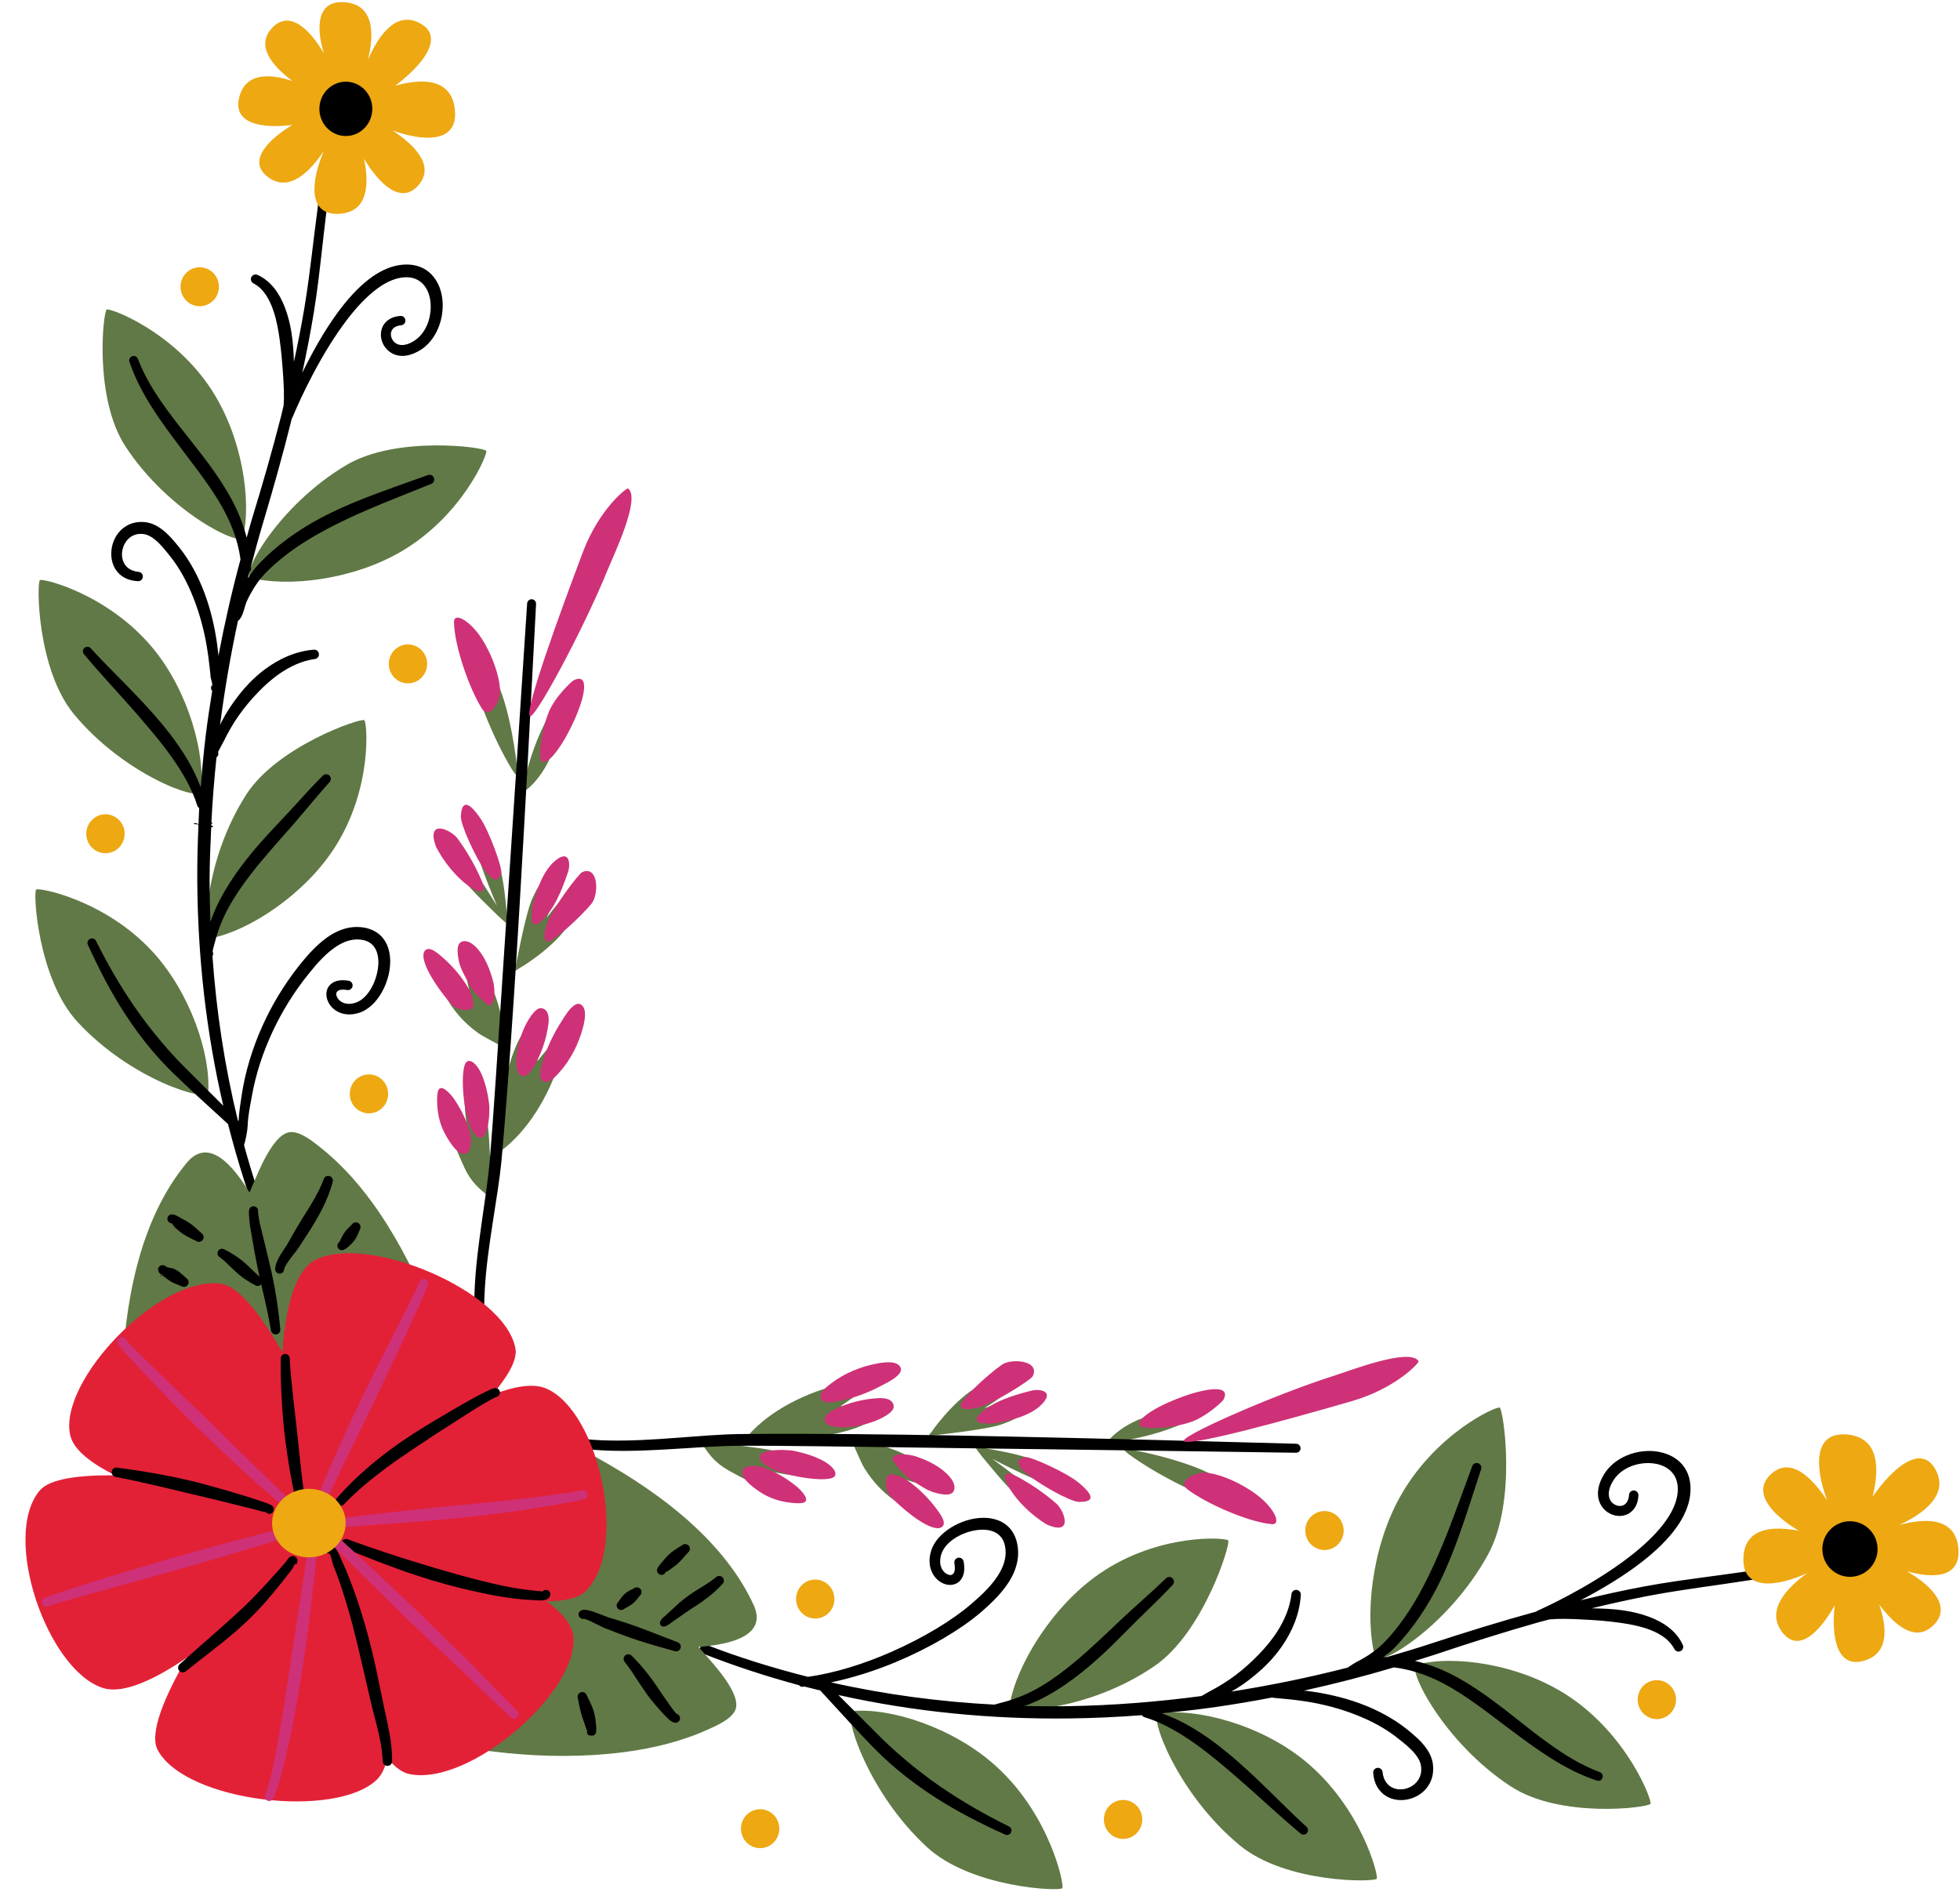
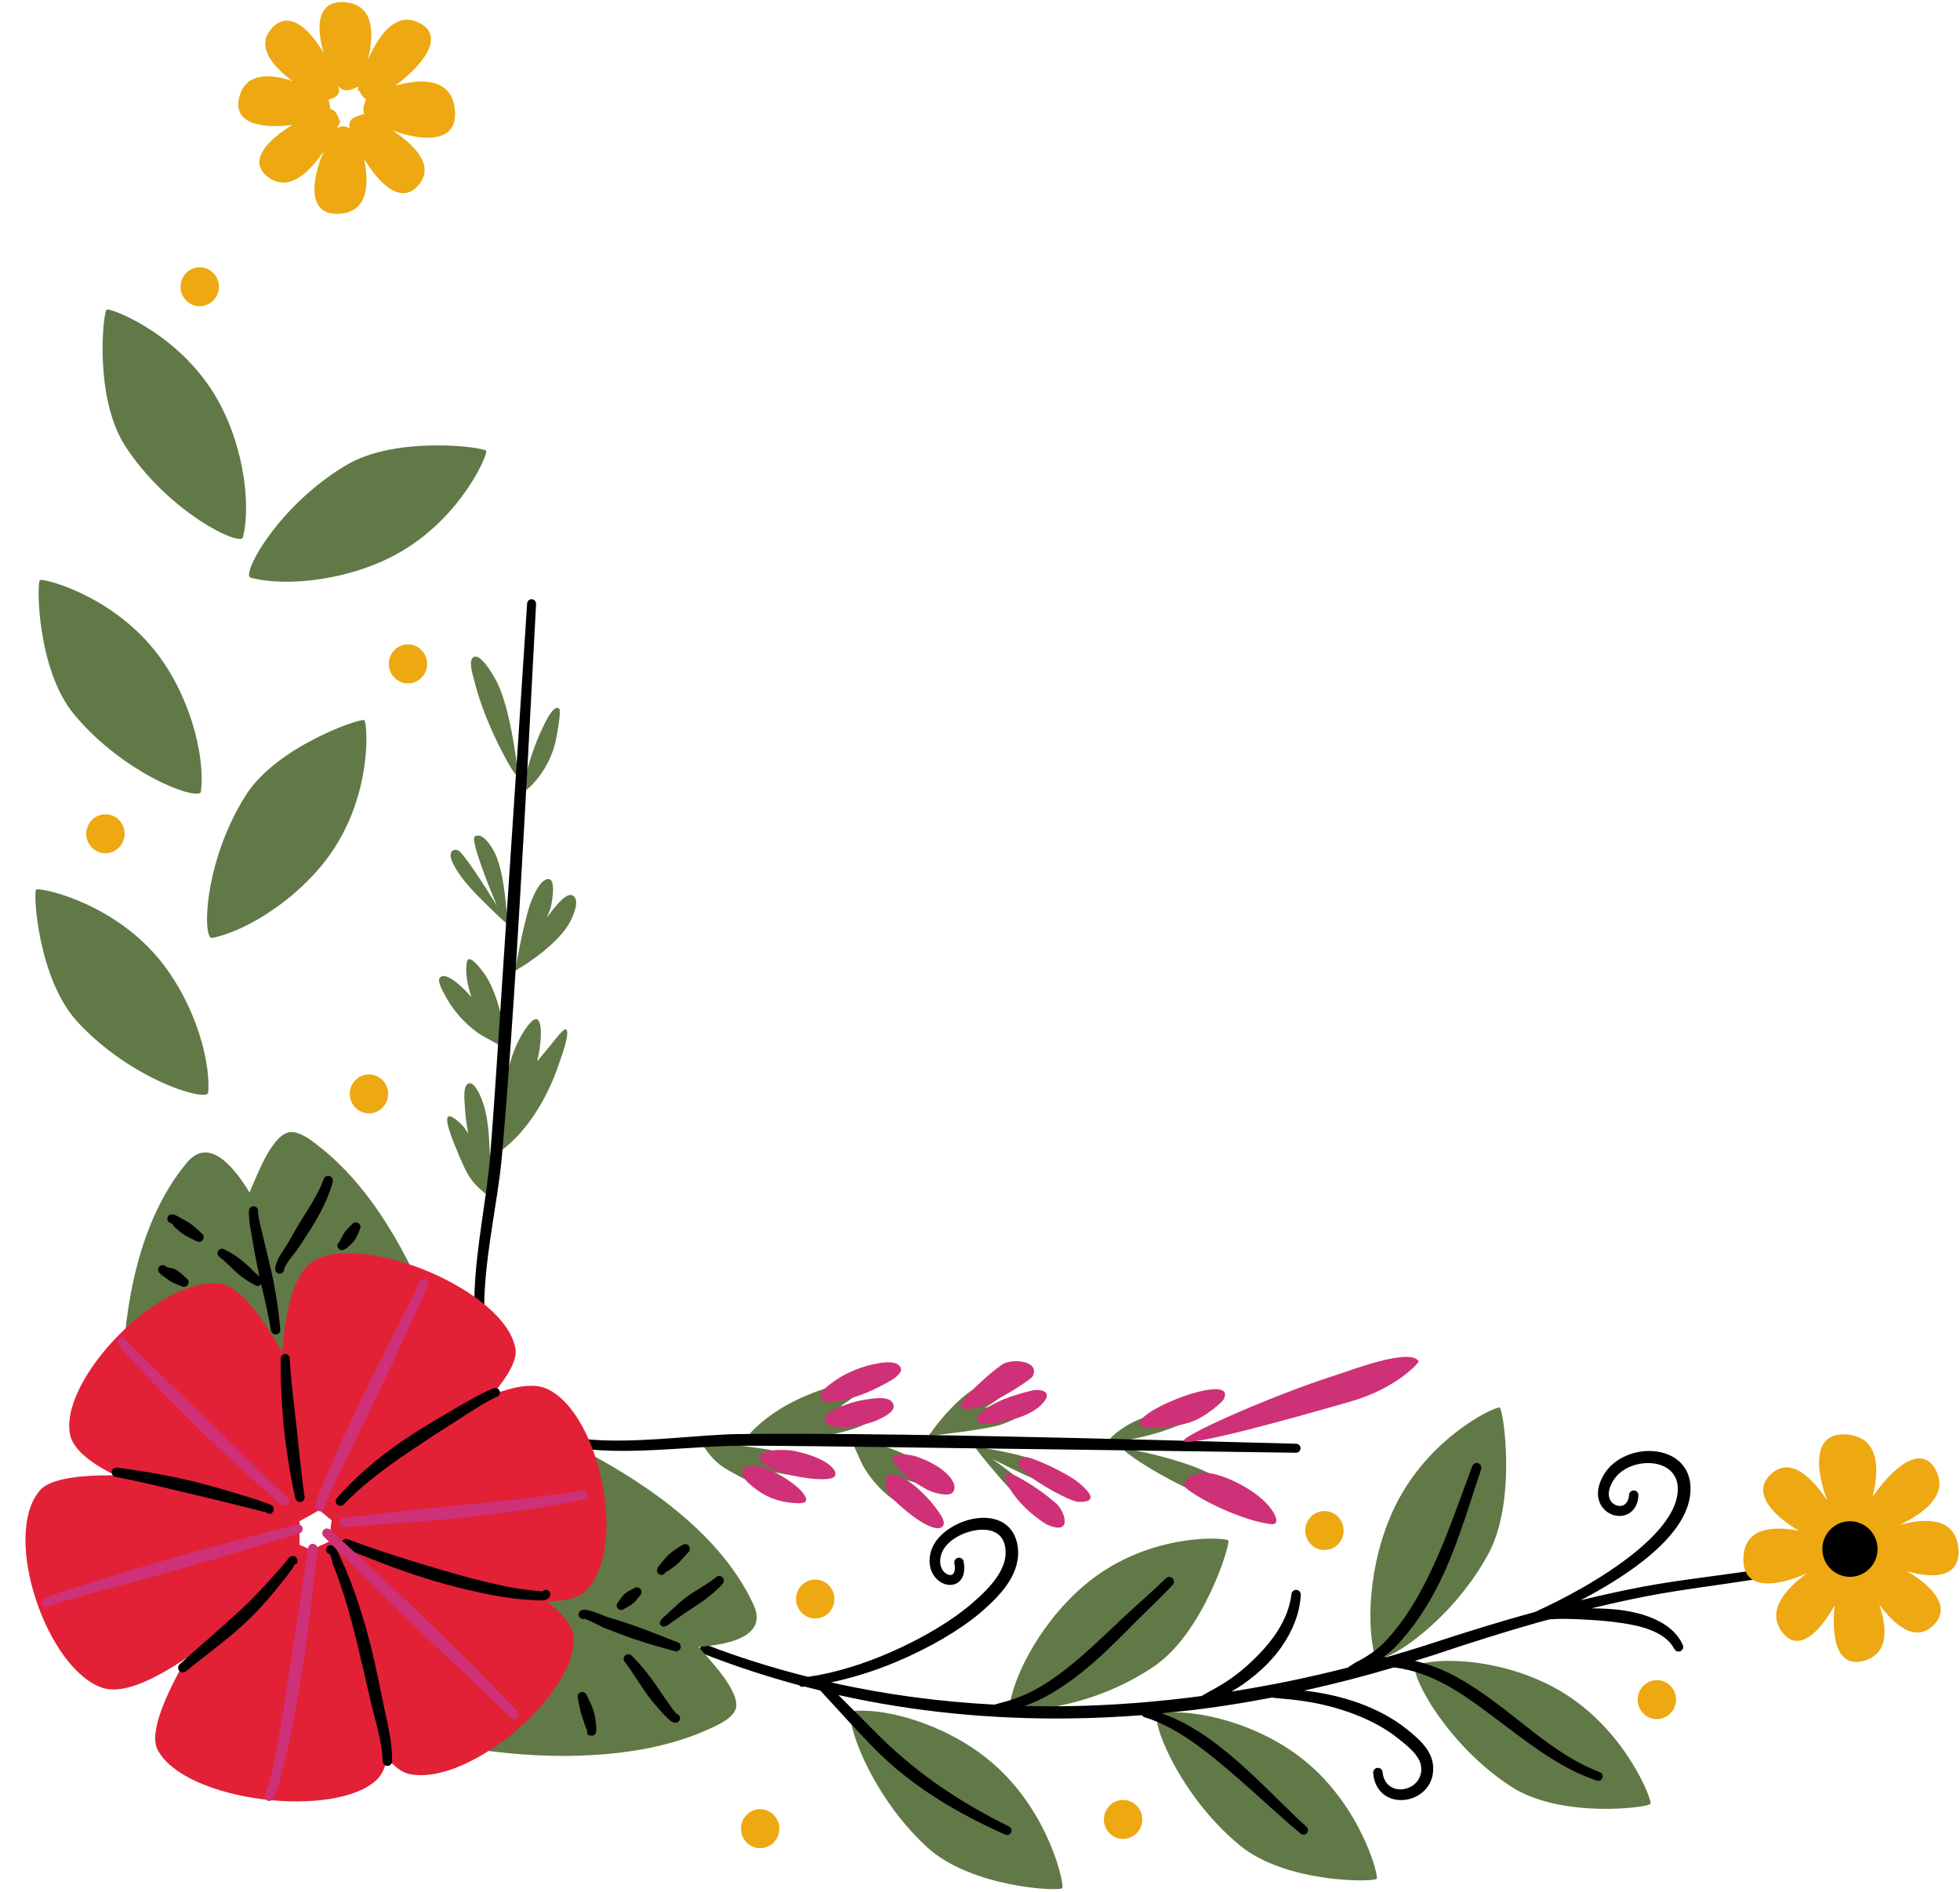
<svg xmlns="http://www.w3.org/2000/svg" fill="#000000" height="89.2" preserveAspectRatio="xMidYMid meet" version="1" viewBox="-1.2 -0.1 92.4 89.2" width="92.4" zoomAndPan="magnify">
  <g id="change1_1">
    <path clip-rule="evenodd" d="M34.085,67.547c1.069-1.205,2.746-2.008,4.305-2.388 c0.182-0.045,1.495-0.434,1.638-0.209c0.081,0.126-0.731,0.623-0.814,0.682c-0.255,0.182-0.522,0.372-0.795,0.559 c0.221-0.031,0.443-0.061,0.666-0.072c0.196-0.01,0.392-0.013,0.588-0.001c0.112,0.007,0.223,0.018,0.333,0.038 c1.137,0.212-0.525,0.939-0.834,1.048c-1.035,0.366-2.185,0.496-3.287,0.468C35.648,67.666,34.085,67.547,34.085,67.547z M31.976,67.974c-0.015-0.003-0.028-0.007-0.043-0.01l-0.08-0.047c0.016,0.023,0.03,0.041,0.045,0.063 M31.9,67.982 c0.347,0.492,0.593,0.855,1.235,1.224c0.32,0.184,0.649,0.356,0.981,0.518c0.336,0.166,1.97,1.016,1.188-0.038 c-0.069-0.093-0.141-0.187-0.223-0.27c-0.095-0.094-0.204-0.174-0.312-0.256c0.447,0.124,0.902,0.221,1.361,0.277 c0.227,0.027,0.788,0.148,0.967-0.063c0.22-0.26-0.483-0.627-0.635-0.702c-0.806-0.397-1.732-0.493-2.61-0.607l-1.164-0.315 c-0.159-0.04-0.541,0.259-0.705,0.225 M42.193,68.886c-0.793-0.569-2.096-1.017-3.087-1.074c-0.14-0.07-0.161-0.002-0.109,0.108 c0.114,0.247,0.394,0.921,0.535,1.155c0.423,0.704,0.99,1.287,1.694,1.726c0.139,0.087,0.577,0.402,0.761,0.277 c0.28-0.19-0.158-0.8-0.275-0.956c-0.149-0.198-0.327-0.401-0.521-0.603c0.541,0.234,1.111,0.398,1.624,0.35 C43.35,69.819,42.311,68.97,42.193,68.886z M42.62,67.583c0.085-0.023,2.721-0.278,3.446-0.558c0.297-0.114,0.775-0.267,0.931-0.573 c0.263-0.516-1.13-0.35-1.272-0.323c-0.149,0.028-0.329,0.081-0.52,0.146c0.206-0.132,0.421-0.253,0.612-0.403 c0.156-0.122,0.682-0.492,0.512-0.76c-0.219-0.345-0.994-0.045-1.249,0.064c-0.97,0.413-2.093,1.801-2.384,2.252 C42.608,67.479,42.603,67.587,42.62,67.583z M48.155,69.026c-0.896-0.606-2.857-0.815-3.414-0.958 c-0.04-0.01,0.039,0.073,0.068,0.101c0.002,0.002,0.004,0.003,0.006,0.005c0.083,0.156,0.496,0.643,0.608,0.777 c0.57,0.677,1.167,1.428,1.931,1.907c0.084,0.052,0.17,0.1,0.262,0.135c0.256,0.098,0.486,0.017,0.426-0.282 c-0.046-0.229-1.522-1.357-2.465-2.049c1.018,0.536,3.038,1.508,3.178,1.301C48.989,69.619,48.391,69.185,48.155,69.026z M55.089,66.503c-0.048-0.091-0.24-0.074-0.32-0.074c-0.389,0-0.782,0.041-1.168,0.086c-1.657,0.195-2.834,1.449-2.513,1.404 c1.087-0.153,2.172-0.385,3.186-0.796C54.393,67.075,55.228,66.766,55.089,66.503z M56.26,69.613 c-1.088-0.772-3.865-1.356-4.375-1.421c-0.51-0.066,1.169,0.944,1.315,1.03c0.919,0.539,1.876,1.019,2.89,1.357 c0.193,0.064,0.934,0.382,1.093,0.106C57.367,70.362,56.453,69.749,56.26,69.613z" fill="#617946" fill-rule="evenodd" />
  </g>
  <g id="change2_1">
    <path clip-rule="evenodd" d="M59.906,67.955c0.117,0.003,0.209,0.1,0.207,0.217 c-0.003,0.117-0.1,0.209-0.217,0.207l-7.112-0.101c-2.799-0.042-6.083-0.079-9.194-0.122c-2.208-0.03-4.329-0.062-6.128-0.082 c-1.576-0.018-2.904-0.03-3.826-0.024c-1.806,0.008-4.081,0.303-6.161,0.229c-0.948-0.033-1.856-0.142-2.664-0.385 c-0.117-0.034-0.184-0.157-0.15-0.274c0.034-0.117,0.157-0.185,0.274-0.15c0.776,0.221,1.646,0.311,2.553,0.331 c2.076,0.047,4.342-0.274,6.142-0.303c1.605-0.022,4.44-0.015,7.67,0.028c1.477,0.019,3.036,0.048,4.598,0.08 c2.387,0.048,4.78,0.107,6.896,0.159L59.906,67.955L59.906,67.955z" fill="inherit" fill-rule="evenodd" />
  </g>
  <g id="change3_1">
    <path clip-rule="evenodd" d="M65.677,64.064c0.043,0.068-1.067,1.28-3.151,1.884 c-3.233,0.936-7.416,2.076-7.894,1.902c-0.438-0.16,4.315-2.238,7.081-3.109C62.443,64.511,65.264,63.411,65.677,64.064z M58.23,70.506c-0.761-0.645-2.013-1.207-2.721-1.186c-0.395,0.011-1.224,0.41-0.727,0.785c0.892,0.675,2.848,1.534,3.966,1.641 C59.197,71.789,58.936,71.104,58.23,70.506z M56.475,65.883c0.745-1.392-4.241,0.489-3.955,1.201 c0.078,0.193,1.346,0.186,2.353-0.13C55.638,66.713,56.428,65.97,56.475,65.883z M49.665,69.802 c-0.562-0.481-2.308-1.267-2.539-1.218c-0.701,0.15-0.052,0.662,0.053,0.759c0.483,0.448,2.06,1.344,2.48,1.353 C50.799,70.72,49.847,69.958,49.665,69.802z M46.763,69.508c-0.093-0.049-0.187-0.094-0.287-0.127 c-0.794-0.265,0.117,1.445,1.674,2.381c1.279,0.564,0.826-0.661,0.442-0.993C48.013,70.267,47.407,69.855,46.763,69.508z M47.453,65.446c-0.814,0.2-1.946,0.53-2.517,1.171c-0.406,0.455,0.579,0.402,0.793,0.368c0.705-0.11,1.664-0.358,2.175-0.88 C48.549,65.446,47.777,65.366,47.453,65.446z M47.488,64.772c0.36-0.756-1.016-0.845-1.441-0.553 c-0.702,0.482-2.049,1.742-1.96,1.965c0.091,0.227,0.601,0.112,0.762,0.078C45.609,66.098,47.411,64.935,47.488,64.772z M41.533,69.647c-0.146-0.103-0.681-0.347-0.857-0.196c-0.22,0.187-0.061,0.801,0.029,0.902c0.415,0.465,1.221,1.155,1.791,1.431 c0.182,0.088,0.589,0.264,0.752,0.05c0.147-0.193-0.096-0.522-0.204-0.678C42.645,70.587,42.154,70.081,41.533,69.647z M41.973,68.549c-0.206-0.07-1.079-0.231-1.104,0.133c-0.02-0.015,0.438,0.705,0.917,0.999c0.575,0.353,0.799,0.543,1.351,0.641 c0.19,0.034,0.505,0.078,0.615-0.125c0.129-0.238-0.037-0.517-0.195-0.7C43.159,69.038,42.543,68.742,41.973,68.549z M40.932,66.164 c-0.057-0.336-0.449-0.374-0.726-0.359c-0.696,0.038-1.43,0.219-2.048,0.526c-0.171,0.085-0.524,0.268-0.48,0.509 c0.047,0.253,0.385,0.313,0.594,0.33c0.57,0.048,1.159-0.066,1.691-0.251C40.202,66.835,40.989,66.499,40.932,66.164z M38.273,65.957c0.754-0.132,1.505-0.426,2.171-0.787c0.185-0.1,0.963-0.47,0.814-0.804s-0.743-0.257-1.041-0.206 c-0.797,0.136-1.593,0.46-2.23,0.946c-0.18,0.137-0.57,0.422-0.497,0.696C37.566,66.09,38.076,65.992,38.273,65.957z M37.215,68.577 c-0.304-0.124-0.625-0.208-0.946-0.279c-0.435-0.095-1.981-0.118-1.586,0.464s2.319,0.924,3.077,0.857 c0.074-0.007,0.149-0.016,0.221-0.035c0.263-0.07,0.248-0.27,0.096-0.457C37.865,68.865,37.522,68.703,37.215,68.577z M36.381,69.991c-0.045-0.038-0.117-0.096-0.163-0.131c-0.427-0.323-0.925-0.618-1.434-0.793c-0.246-0.085-0.924-0.14-0.987,0.178 c-0.063,0.318,0.376,0.664,0.752,0.931c0.255,0.18,0.541,0.322,0.84,0.416c0.201,0.063,0.408,0.106,0.616,0.135 c0.13,0.018,0.261,0.03,0.392,0.032c0.074,0.002,0.149,0.001,0.222-0.011C37.09,70.669,36.537,70.124,36.381,69.991z" fill="#ce3177" fill-rule="evenodd" />
  </g>
  <g id="change1_2">
    <path clip-rule="evenodd" d="M5.998,44.766c1.803,1.963,2.743,4.88,2.617,6.631 c-0.036,0.475-3.65-0.592-6.174-3.341c-1.846-2.009-2.089-6.089-1.935-6.225C0.626,41.724,3.748,42.317,5.998,44.766z M10.404,37.362c-2.008,3.134-2.075,6.845-1.6,6.75c1.748-0.354,4.349-2.033,5.783-4.272c1.788-2.792,1.524-5.908,1.387-5.994 C15.799,33.738,11.872,35.071,10.404,37.362z M8.271,37.216c0.219-1.742-0.564-4.703-2.261-6.757 c-2.116-2.562-5.201-3.314-5.328-3.214c-0.16,0.129-0.135,4.215,1.601,6.317C4.658,36.436,8.209,37.689,8.271,37.216z M21.723,21.151c-0.106-0.174-4.222-0.728-6.584,0.665c-3.229,1.906-4.992,5.187-4.525,5.313c1.723,0.46,4.814,0.117,7.121-1.244 C20.612,24.187,21.807,21.289,21.723,21.151z M10.254,25.224c0.413-1.708-0.033-4.736-1.489-6.961 c-1.815-2.776-4.798-3.859-4.934-3.772c-0.174,0.11-0.608,4.173,0.882,6.451C6.75,24.057,10.14,25.687,10.254,25.224z" fill="#617946" fill-rule="evenodd" />
  </g>
  <g id="change2_2">
-     <path clip-rule="evenodd" d="M19.257,22.423c0.043,0.114-0.013,0.242-0.127,0.286 c-0.982,0.398-1.989,0.786-2.978,1.211c-0.652,0.279-1.294,0.579-1.915,0.907c-1.031,0.545-2.007,1.174-2.843,2.007 c-0.205,0.201-0.383,0.42-0.539,0.653c-0.159,0.238-0.297,0.49-0.42,0.754c-0.066,0.14-0.117,0.389-0.193,0.586 c-0.05,0.126-0.109,0.235-0.179,0.307c-0.011,0.012-0.029,0.01-0.042,0.019c-0.346,1.603-0.629,3.247-0.847,4.92 c0.018-0.037,0.033-0.076,0.052-0.113c0.116-0.229,0.244-0.452,0.385-0.669c0.263-0.398,0.565-0.801,0.915-1.166 c0.23-0.24,0.48-0.464,0.746-0.663c0.683-0.512,1.468-0.867,2.319-0.937c0.121-0.014,0.23,0.074,0.244,0.195 c0.013,0.121-0.074,0.231-0.195,0.244c-0.602,0.085-1.15,0.341-1.648,0.682c-0.375,0.256-0.717,0.565-1.034,0.895 c-0.327,0.34-0.629,0.7-0.886,1.065c-0.141,0.195-0.268,0.396-0.388,0.603c-0.121,0.209-0.234,0.423-0.341,0.641 c-0.053,0.106-0.167,0.303-0.245,0.46l-0.019,0.041c0.035,0.087,0.007,0.191-0.073,0.249c0,0,0,0,0,0 c-0.106,1.018-0.189,2.042-0.241,3.076c0.051-0.009,0.087,0.025-0.002,0.063c-0.001,0.024-0.001,0.048-0.002,0.072 c0.148,0.045,0.062,0.099-0.002,0.076c-0.039,0.844-0.079,1.687-0.078,2.539c0.001,0.646,0.016,1.293,0.041,1.942 c0.007-0.021,0.01-0.044,0.018-0.065c0.105-0.306,0.232-0.605,0.378-0.894c0.3-0.587,0.656-1.144,1.053-1.674 c0.293-0.392,0.606-0.771,0.93-1.139c0.323-0.366,0.659-0.719,0.989-1.071c0.453-0.475,0.887-0.967,1.334-1.447 c0.194-0.207,0.39-0.413,0.591-0.614c0.084-0.088,0.224-0.092,0.312-0.008c0.089,0.084,0.092,0.224,0.008,0.313 c-0.188,0.207-0.37,0.418-0.551,0.63c-0.428,0.501-0.845,1.01-1.281,1.505c-0.318,0.356-0.637,0.718-0.953,1.084 c-0.312,0.361-0.62,0.726-0.911,1.103c-0.387,0.499-0.749,1.016-1.051,1.567c-0.147,0.263-0.276,0.536-0.386,0.816 c-0.111,0.281-0.204,0.569-0.276,0.862c-0.017,0.066-0.055,0.176-0.079,0.286c-0.009,0.038-0.016,0.076-0.018,0.111 c0,0.013-0.008,0.037,0,0.036c0-0.002-0.003-0.004-0.004-0.006l0.004,0.008c0.038,0.067,0.023,0.14-0.013,0.203 c0.182,2.577,0.57,5.165,1.195,7.732l0.026,0.026c0.006,0.006,0.004,0.015,0.009,0.021c0.024-0.447,0.098-0.9,0.15-1.24 c0.167-1.091,0.496-2.178,0.956-3.209c0.459-1.028,1.049-2,1.734-2.868c0.412-0.517,0.954-1.146,1.593-1.513 c0.471-0.27,0.992-0.403,1.551-0.286c0.815,0.174,1.167,0.827,1.166,1.587c0,0.558-0.196,1.171-0.515,1.642 c-0.249,0.367-0.571,0.647-0.925,0.767c-0.728,0.245-1.254-0.08-1.462-0.464c-0.176-0.323-0.139-0.69,0.127-0.9 c0.162-0.128,0.427-0.209,0.819-0.138c0.12,0.021,0.201,0.135,0.181,0.255c-0.02,0.121-0.135,0.202-0.255,0.181 c-0.262-0.04-0.425-0.01-0.49,0.1c-0.046,0.078-0.02,0.179,0.032,0.27c0.129,0.224,0.454,0.373,0.881,0.219 c0.524-0.19,0.907-0.874,1.018-1.54c0.105-0.629-0.037-1.276-0.695-1.406c-0.411-0.083-0.79,0.03-1.135,0.23 c-0.573,0.332-1.056,0.902-1.428,1.366c-0.667,0.823-1.243,1.748-1.7,2.725c-0.458,0.982-0.797,2.016-0.979,3.06 c-0.067,0.375-0.18,0.893-0.195,1.383c-0.006,0.215-0.098,0.684-0.17,0.907c0.391,1.429,0.856,2.849,1.407,4.254 c0.045,0.113-0.01,0.242-0.124,0.287c-0.113,0.045-0.242-0.011-0.287-0.124c-0.716-1.782-1.287-3.591-1.751-5.411 c-0.481-0.442-0.978-0.891-1.472-1.348C7.708,51.196,7.342,50.85,6.99,50.51c-0.356-0.349-0.694-0.705-1.008-1.075 c-0.48-0.567-0.912-1.16-1.31-1.775c-0.656-1.014-1.213-2.09-1.727-3.222c-0.051-0.106-0.006-0.233,0.1-0.283 c0.105-0.05,0.232-0.005,0.282,0.1c0.545,1.091,1.139,2.119,1.81,3.094c0.402,0.585,0.835,1.149,1.302,1.697 c0.305,0.357,0.621,0.711,0.96,1.053l1.928,1.924C8.504,48.5,8.123,44.938,8.1,41.428c-0.006-0.88,0.018-1.756,0.056-2.628 c-0.01,0-0.021,0-0.03,0l0.002-0.004c0.005-0.011,0.007-0.02,0.006-0.032l-0.001-0.006c0-0.001-0.001-0.001-0.001-0.001 c0.009,0,0.018,0,0.026,0c0.011-0.255,0.018-0.511,0.033-0.765c-0.038-0.028-0.074-0.061-0.088-0.11 c-0.253-0.81-0.7-1.582-1.235-2.33c-0.286-0.402-0.599-0.795-0.924-1.183c-0.214-0.257-0.433-0.513-0.653-0.767 c-0.881-1.011-1.795-1.975-2.531-2.864c-0.077-0.089-0.067-0.223,0.022-0.299c0.088-0.076,0.222-0.067,0.299,0.022 c0.666,0.738,1.48,1.514,2.27,2.35c0.503,0.533,1,1.087,1.446,1.665c0.307,0.397,0.588,0.808,0.837,1.225 c0.254,0.426,0.456,0.864,0.629,1.306c0.064-0.828,0.139-1.654,0.239-2.47c0.085-0.698,0.193-1.386,0.303-2.073 C8.8,32.46,8.794,32.46,8.791,32.456c-0.05-0.065-0.057-0.151-0.024-0.22c0.002,0,0.003,0.001,0.005,0.001 c0.029,0.006,0.038-0.02,0.036-0.06c0.007-0.006,0.014-0.012,0.021-0.018l-0.021,0.016c-0.004-0.099-0.07-0.286-0.075-0.333 c-0.029-0.3-0.061-0.599-0.1-0.898c-0.026-0.197-0.054-0.394-0.088-0.591c-0.125-0.746-0.333-1.526-0.626-2.27 c-0.288-0.731-0.659-1.428-1.14-2.014c-0.189-0.237-0.417-0.53-0.688-0.744c-0.154-0.122-0.321-0.221-0.507-0.248 c-0.569-0.087-0.937,0.328-1.017,0.773c-0.083,0.454,0.136,0.947,0.761,1.005c0.122,0.009,0.214,0.115,0.205,0.237 c-0.009,0.122-0.115,0.213-0.237,0.204c-0.977-0.053-1.338-0.817-1.234-1.529c0.104-0.711,0.69-1.362,1.599-1.252 c0.284,0.035,0.549,0.167,0.788,0.349c0.311,0.237,0.577,0.564,0.794,0.829c0.512,0.639,0.913,1.392,1.207,2.187 c0.292,0.786,0.479,1.612,0.587,2.398c0.024,0.177,0.043,0.354,0.061,0.531c0.294-1.55,0.641-3.066,1.04-4.539 c-0.127-0.954-0.48-1.819-0.959-2.635c-0.31-0.529-0.67-1.038-1.046-1.544c-0.249-0.336-0.504-0.671-0.758-1.007 c-0.991-1.309-1.969-2.63-2.471-4.122c-0.039-0.11,0.019-0.231,0.129-0.271c0.11-0.039,0.231,0.019,0.27,0.129 c0.324,0.86,0.822,1.647,1.38,2.412c0.368,0.505,0.762,0.998,1.154,1.494c0.264,0.334,0.528,0.668,0.779,1.008 c0.387,0.526,0.749,1.063,1.057,1.62c0.331,0.601,0.587,1.23,0.755,1.89c0.079-0.272,0.15-0.552,0.232-0.822 c0.502-1.637,0.976-3.276,1.397-4.927c0.041-0.161,0.075-0.325,0.115-0.486c0-0.12,0.014-0.309,0.014-0.329 c0.001-0.23-0.006-0.46-0.016-0.689c-0.011-0.231-0.026-0.462-0.044-0.693c-0.027-0.383-0.07-0.87-0.14-1.379 c-0.06-0.441-0.142-0.899-0.279-1.319c-0.189-0.575-0.467-1.084-0.955-1.341c-0.11-0.053-0.156-0.186-0.103-0.295 c0.054-0.11,0.186-0.156,0.296-0.103c0.618,0.276,1.03,0.858,1.294,1.552c0.137,0.36,0.234,0.751,0.298,1.14 c0.08,0.497,0.105,0.986,0.12,1.402c0.176-0.814,0.338-1.633,0.478-2.457c0.081-0.476,0.152-0.952,0.216-1.43 c0.098-0.719,0.182-1.44,0.271-2.162l0.164-1.288c0.004-0.025,0.043-0.346,0.055-0.474l0.002-0.023 c-0.006-0.102,0.062-0.196,0.164-0.219c0.08-0.019,0.177-0.01,0.238,0.114c0.006,0.012,0.021,0.043,0.022,0.093 c0,0.012-0.001,0.037-0.004,0.071c-0.01,0.133-0.048,0.465-0.051,0.491l-0.152,1.287c-0.083,0.724-0.16,1.448-0.251,2.17 c-0.061,0.484-0.128,0.966-0.206,1.448c-0.158,0.973-0.348,1.937-0.553,2.897c0.449-0.92,1.005-1.927,1.639-2.799 c0.467-0.643,0.977-1.21,1.51-1.618c0.455-0.348,0.93-0.579,1.409-0.658c1-0.156,1.625,0.328,1.905,1.026 c0.384,0.962,0.061,2.364-0.869,2.96c-0.819,0.521-1.429,0.264-1.709-0.144c-0.241-0.35-0.247-0.831,0.039-1.142 c0.148-0.161,0.375-0.285,0.7-0.305c0.122-0.009,0.228,0.082,0.238,0.203c0.009,0.122-0.082,0.229-0.204,0.238 c-0.229,0.021-0.376,0.115-0.441,0.248c-0.073,0.15-0.039,0.336,0.064,0.477c0.174,0.24,0.544,0.31,1.025-0.014 c0.587-0.393,0.829-1.211,0.726-1.899c-0.097-0.654-0.541-1.194-1.378-1.056c-0.392,0.062-0.775,0.257-1.149,0.537 c-0.498,0.371-0.975,0.891-1.421,1.478c-1.166,1.535-2.109,3.521-2.562,4.606c-0.003,0.007-0.011,0.008-0.014,0.014 c-0.411,1.661-0.875,3.309-1.367,4.957c-0.2,0.665-0.383,1.345-0.563,2.029c0.001,0.03,0.007,0.057,0.008,0.087 c0.002,0.068-0.031,0.124-0.078,0.166c-0.026,0.099-0.05,0.199-0.075,0.299c0.156-0.246,0.329-0.481,0.536-0.699 c0.859-0.891,1.857-1.595,2.938-2.167c0.637-0.338,1.304-0.628,1.981-0.896c1.004-0.399,2.033-0.742,3.033-1.106 C19.085,22.252,19.213,22.309,19.257,22.423z M8.131,38.757C8.103,38.637,7.692,38.754,8.131,38.757L8.131,38.757z M8.83,44.771 c0,0-0.001-0.001-0.001-0.002C8.829,44.769,8.828,44.771,8.83,44.771L8.83,44.771z M8.807,32.175 c-0.027,0.021-0.063,0.052-0.041,0.061c0.01-0.022,0.024-0.041,0.041-0.059V32.175z" fill="inherit" fill-rule="evenodd" />
-   </g>
+     </g>
  <g id="change1_3">
    <path clip-rule="evenodd" d="M48.88,88.903c-0.136,0.164-4.287-0.019-6.365-1.922 c-2.841-2.603-3.995-6.379-3.513-6.426c1.778-0.163,4.761,0.772,6.791,2.632C48.325,85.506,48.987,88.775,48.88,88.903z M56.704,72.515c-0.089-0.143-3.262-0.365-6.067,1.563c-2.248,1.546-3.906,4.307-4.233,6.15c-0.087,0.501,3.684,0.364,6.831-1.8 C55.536,76.845,56.817,72.697,56.704,72.515z M60.336,82.92c-2.12-1.745-5.145-2.516-6.912-2.255 c-0.479,0.073,0.861,3.782,3.828,6.225c2.17,1.786,6.324,1.74,6.451,1.569C63.803,88.325,62.98,85.097,60.336,82.92z M68.949,73.178 c1.371-2.504,0.73-6.818,0.551-6.927c-0.141-0.085-3.064,1.221-4.736,4.273c-1.34,2.447-1.631,5.7-1.131,7.502 C63.771,78.514,67.073,76.604,68.949,73.178z M72.681,79.81c-2.289-1.489-5.376-1.904-7.104-1.44 c-0.469,0.128,1.253,3.66,4.458,5.744c2.343,1.525,6.466,0.997,6.575,0.813C76.695,84.782,75.537,81.668,72.681,79.81z" fill="#617946" fill-rule="evenodd" />
  </g>
  <g id="change2_3">
    <path clip-rule="evenodd" d="M82.095,74.135c-0.021,0.106-0.118,0.178-0.223,0.17 c-0.005,0.001-0.011,0.002-0.017,0.002c-0.13,0.015-0.455,0.062-0.481,0.066l-1.306,0.195c-0.732,0.106-1.463,0.207-2.193,0.322 c-0.484,0.076-0.967,0.159-1.449,0.252c-0.87,0.169-1.734,0.361-2.592,0.57c0.448,0.008,0.989,0.022,1.542,0.106 c0.399,0.06,0.799,0.157,1.169,0.295c0.703,0.264,1.295,0.682,1.584,1.32c0.054,0.109,0.009,0.242-0.101,0.296 c-0.109,0.054-0.242,0.009-0.296-0.101c-0.269-0.506-0.787-0.793-1.372-0.982c-0.343-0.11-0.71-0.18-1.073-0.235 c-0.62-0.095-1.228-0.138-1.689-0.161c-0.235-0.015-0.47-0.026-0.704-0.033c-0.234-0.007-0.467-0.009-0.702-0.003 c-0.02,0-0.219,0.019-0.34,0.02c-0.162,0.045-0.325,0.083-0.487,0.128c-1.67,0.472-3.325,0.998-4.979,1.553 c-0.289,0.096-0.589,0.181-0.882,0.274c0.698,0.166,1.363,0.431,2.001,0.781c0.57,0.314,1.122,0.684,1.662,1.082 c0.349,0.256,0.692,0.526,1.035,0.796c0.509,0.4,1.016,0.804,1.534,1.18c0.789,0.571,1.599,1.08,2.479,1.404 c0.11,0.038,0.169,0.159,0.13,0.27c-0.038,0.11-0.159,0.169-0.269,0.13c-1.524-0.501-2.884-1.505-4.232-2.521 c-0.345-0.261-0.689-0.522-1.033-0.777c-0.521-0.385-1.044-0.753-1.586-1.07c-0.844-0.493-1.735-0.85-2.715-0.966 c-1.378,0.412-2.794,0.776-4.24,1.095c0.054,0.006,0.108,0.01,0.162,0.016c0.804,0.101,1.65,0.285,2.457,0.579 c0.811,0.295,1.581,0.702,2.239,1.226c0.274,0.224,0.612,0.499,0.858,0.822c0.187,0.244,0.323,0.515,0.364,0.808 c0.127,0.943-0.52,1.561-1.234,1.685c-0.39,0.068-0.795-0.011-1.099-0.257c-0.255-0.208-0.447-0.532-0.48-1 c-0.011-0.121,0.079-0.229,0.201-0.24c0.121-0.011,0.229,0.079,0.24,0.201c0.071,0.662,0.578,0.889,1.042,0.793 c0.455-0.094,0.868-0.495,0.768-1.097c-0.031-0.197-0.135-0.373-0.263-0.535c-0.223-0.282-0.527-0.519-0.773-0.714 c-0.603-0.494-1.316-0.871-2.063-1.16c-0.763-0.296-1.562-0.5-2.326-0.618c-0.251-0.04-0.502-0.071-0.753-0.098 c-0.254-0.027-0.508-0.05-0.763-0.071c-0.011-0.001-0.047-0.011-0.071-0.017c-0.868,0.167-1.745,0.316-2.63,0.444 c-0.849,0.122-1.708,0.218-2.571,0.3c0.479,0.179,0.953,0.393,1.415,0.669c0.429,0.255,0.852,0.544,1.262,0.86 c0.594,0.458,1.166,0.969,1.715,1.486c0.862,0.812,1.663,1.649,2.424,2.333c0.088,0.076,0.098,0.21,0.022,0.299 c-0.076,0.088-0.21,0.098-0.299,0.022c-0.915-0.756-1.909-1.698-2.95-2.603c-0.261-0.227-0.525-0.452-0.79-0.673 c-0.401-0.334-0.806-0.656-1.219-0.95c-0.775-0.551-1.572-1.009-2.404-1.26c-0.053-0.015-0.092-0.052-0.12-0.094 c-1.155,0.09-2.319,0.143-3.491,0.155c-3.576,0.038-7.213-0.3-10.816-1.105l2.022,2.024c0.353,0.349,0.716,0.674,1.084,0.986 c0.565,0.481,1.145,0.925,1.747,1.336c1.007,0.689,2.066,1.295,3.188,1.849c0.105,0.05,0.151,0.176,0.101,0.282 c-0.05,0.105-0.176,0.151-0.282,0.101c-1.164-0.523-2.271-1.092-3.317-1.766c-0.631-0.407-1.241-0.851-1.825-1.345 c-0.381-0.322-0.747-0.668-1.106-1.033c-0.353-0.364-0.711-0.742-1.067-1.125c-0.474-0.511-0.94-1.025-1.398-1.522 c-0.249-0.061-0.499-0.121-0.747-0.186c-0.028,0.003-0.057,0.009-0.084,0.012c-0.069,0.007-0.126-0.027-0.17-0.075 c-1.522-0.411-3.036-0.902-4.533-1.493c-0.113-0.044-0.17-0.172-0.125-0.286c0.044-0.114,0.172-0.17,0.286-0.126 c1.583,0.611,3.184,1.104,4.793,1.51c1.29-0.181,2.666-0.618,3.94-1.18c1.523-0.671,2.896-1.505,3.767-2.263 c0.469-0.402,1.042-0.924,1.369-1.538c0.196-0.368,0.301-0.77,0.209-1.202c-0.145-0.691-0.806-0.837-1.447-0.714 c-0.676,0.129-1.365,0.549-1.548,1.104c-0.151,0.458,0.007,0.801,0.24,0.937c0.094,0.055,0.199,0.081,0.278,0.03 c0.112-0.074,0.142-0.249,0.094-0.53c-0.022-0.121,0.058-0.236,0.178-0.258c0.12-0.021,0.236,0.058,0.257,0.178 c0.105,0.536-0.06,0.848-0.271,0.994c-0.213,0.146-0.506,0.146-0.771,0c-0.385-0.213-0.719-0.751-0.488-1.505 c0.263-0.854,1.419-1.533,2.424-1.549c0.767-0.013,1.435,0.34,1.626,1.188c0.128,0.575,0.006,1.116-0.254,1.607 c-0.359,0.681-0.991,1.263-1.511,1.707c-0.917,0.774-2.351,1.628-3.946,2.295c-0.988,0.414-2.038,0.747-3.062,0.96 c2.563,0.578,5.142,0.914,7.705,1.049c0.223-0.068,0.46-0.126,0.495-0.136c0.297-0.081,0.589-0.183,0.873-0.304 c0.282-0.121,0.557-0.261,0.821-0.419c0.556-0.327,1.075-0.717,1.577-1.134c0.377-0.312,0.743-0.641,1.103-0.976 c0.365-0.338,0.726-0.678,1.082-1.019c0.494-0.466,1.004-0.914,1.505-1.373c0.212-0.195,0.424-0.39,0.63-0.592 c0.086-0.087,0.226-0.088,0.313-0.002c0.087,0.085,0.089,0.225,0.003,0.312c-0.201,0.214-0.405,0.424-0.613,0.631 c-0.479,0.477-0.971,0.941-1.445,1.425c-0.351,0.352-0.703,0.709-1.068,1.054c-0.367,0.346-0.746,0.682-1.138,0.996 c-0.533,0.427-1.094,0.813-1.686,1.139c-0.291,0.159-0.592,0.298-0.9,0.414c-0.051,0.019-0.105,0.029-0.156,0.047 c0.688,0.017,1.375,0.021,2.058,0.01c2.132-0.034,4.239-0.204,6.307-0.478c0.137-0.078,0.283-0.165,0.37-0.211 c0.22-0.116,0.435-0.238,0.646-0.369c0.207-0.129,0.41-0.266,0.605-0.416c0.369-0.279,0.732-0.605,1.075-0.959 c0.329-0.34,0.638-0.708,0.89-1.108c0.335-0.529,0.582-1.108,0.657-1.74c0.011-0.122,0.118-0.212,0.24-0.201 c0.121,0.011,0.211,0.119,0.2,0.24c-0.054,0.887-0.396,1.709-0.897,2.429c-0.197,0.283-0.42,0.551-0.66,0.797 c-0.366,0.377-0.773,0.705-1.176,0.991c-0.177,0.123-0.36,0.232-0.544,0.337c1.874-0.294,3.706-0.675,5.486-1.13 c0.18-0.123,0.352-0.232,0.41-0.261c0.267-0.135,0.521-0.284,0.761-0.456c0.234-0.167,0.452-0.357,0.653-0.576 c0.834-0.896,1.458-1.937,1.994-3.036c0.321-0.659,0.613-1.338,0.884-2.027c0.411-1.044,0.785-2.106,1.171-3.142 c0.041-0.115,0.167-0.175,0.282-0.135c0.115,0.041,0.176,0.167,0.135,0.282c-0.35,1.053-0.678,2.135-1.063,3.193 c-0.26,0.714-0.54,1.418-0.87,2.092c-0.563,1.149-1.26,2.214-2.152,3.135c-0.18,0.182-0.379,0.33-0.579,0.476 c0.035-0.023,0.071-0.047,0.116-0.046c0.033,0,0.064,0.007,0.097,0.007c0.689-0.2,1.374-0.404,2.043-0.624 c1.663-0.545,3.329-1.063,5.008-1.523c0.008-0.005,0.01-0.016,0.019-0.02c1.099-0.495,3.114-1.526,4.655-2.785 c0.586-0.479,1.102-0.99,1.467-1.519c0.274-0.396,0.461-0.8,0.516-1.209c0.125-0.886-0.424-1.351-1.092-1.446 c-0.705-0.101-1.539,0.17-1.93,0.799c-0.325,0.517-0.246,0.911,0.001,1.095c0.146,0.108,0.34,0.143,0.492,0.062 c0.137-0.073,0.23-0.232,0.247-0.478c0.007-0.122,0.112-0.215,0.233-0.208c0.122,0.007,0.216,0.111,0.209,0.233 c-0.019,0.447-0.22,0.72-0.464,0.86c-0.304,0.173-0.7,0.137-1.002-0.076c-0.407-0.287-0.668-0.913-0.165-1.762 c0.488-0.819,1.547-1.213,2.457-1.097c0.976,0.125,1.779,0.805,1.608,2.099c-0.069,0.496-0.289,0.99-0.626,1.466 c-0.4,0.566-0.963,1.111-1.605,1.614c-0.909,0.712-1.97,1.339-2.93,1.839c1.002-0.242,2.009-0.468,3.028-0.657 c0.488-0.09,0.977-0.169,1.468-0.242c0.732-0.108,1.466-0.203,2.201-0.303l1.305-0.182c0.027-0.004,0.364-0.05,0.499-0.064 C82.046,73.862,82.098,74.122,82.095,74.135z" fill="inherit" fill-rule="evenodd" />
  </g>
  <g id="change1_4">
    <path clip-rule="evenodd" d="M22.448,52.338c0.06-1.101,0.28-2.237,0.727-3.239 c0.133-0.299,0.99-1.898,1.111-0.748c0.011,0.111,0.013,0.223,0.011,0.335c-0.004,0.196-0.022,0.392-0.048,0.586 c-0.029,0.222-0.077,0.44-0.125,0.658c0.208-0.257,0.419-0.508,0.621-0.748c0.065-0.078,0.625-0.848,0.744-0.757 c0.213,0.16-0.279,1.438-0.338,1.616c-0.503,1.524-1.436,3.132-2.722,4.102C22.43,54.142,22.435,52.574,22.448,52.338z M21.825,56.287c0.021,0.017,0.038,0.032,0.059,0.05l-0.04-0.083c-0.002-0.015-0.005-0.029-0.007-0.043 M21.836,56.204 c-0.02-0.166,0.308-0.523,0.281-0.685l-0.222-1.185c-0.044-0.884-0.066-1.815-0.398-2.65c-0.063-0.157-0.373-0.887-0.649-0.689 c-0.225,0.162-0.148,0.73-0.14,0.959c0.019,0.462,0.079,0.923,0.168,1.379c-0.073-0.114-0.143-0.229-0.23-0.331 c-0.076-0.088-0.164-0.168-0.251-0.244c-0.989-0.863-0.271,0.833-0.132,1.181c0.135,0.344,0.28,0.685,0.439,1.019 c0.317,0.669,0.66,0.943,1.123,1.328 M20.808,45.256c-0.088,0.508,0.03,1.088,0.22,1.647c-0.186-0.209-0.374-0.403-0.56-0.567 c-0.146-0.129-0.72-0.614-0.931-0.35c-0.139,0.173,0.14,0.635,0.216,0.781c0.382,0.737,0.918,1.348,1.586,1.826 c0.222,0.159,0.872,0.492,1.109,0.625c0.105,0.06,0.175,0.045,0.116-0.1c0.022-0.992-0.321-2.327-0.826-3.162 C21.664,45.829,20.9,44.726,20.808,45.256z M23.232,45.568c0.473-0.254,1.945-1.264,2.434-2.198c0.129-0.246,0.489-0.994,0.163-1.24 c-0.254-0.191-0.664,0.304-0.798,0.45c-0.164,0.179-0.302,0.383-0.45,0.578c0.079-0.185,0.147-0.36,0.187-0.507 c0.038-0.139,0.314-1.515-0.221-1.294c-0.317,0.131-0.508,0.596-0.645,0.883c-0.336,0.701-0.8,3.308-0.83,3.391 C23.066,45.647,23.174,45.651,23.232,45.568z M21.186,39.327c-0.218,0.124,0.59,2.214,1.044,3.272 c-0.614-0.995-1.622-2.556-1.847-2.62c-0.293-0.083-0.392,0.139-0.315,0.402c0.028,0.094,0.069,0.184,0.114,0.272 c0.417,0.8,1.118,1.454,1.748,2.076c0.125,0.122,0.578,0.573,0.726,0.668c0.002,0.002,0.003,0.004,0.004,0.006 c0.026,0.031,0.102,0.117,0.095,0.076c-0.098-0.567-0.151-2.538-0.684-3.479C21.932,39.751,21.547,39.121,21.186,39.327z M24.455,34.051c-0.49,0.978-0.807,2.041-1.046,3.113c-0.07,0.316,1.273-0.757,1.599-2.394c0.075-0.381,0.148-0.77,0.178-1.158 c0.006-0.08,0.039-0.27-0.048-0.325C24.886,33.128,24.512,33.936,24.455,34.051z M21.135,30.867 c-0.288,0.137-0.03,0.901,0.019,1.098c0.256,1.038,0.659,2.03,1.123,2.989c0.074,0.152,0.948,1.906,0.922,1.393 c-0.024-0.514-0.386-3.328-1.069-4.474C22.01,31.669,21.471,30.709,21.135,30.867z" fill="#617946" fill-rule="evenodd" />
  </g>
  <g id="change2_4">
    <path clip-rule="evenodd" d="M24.072,28.37l-0.375,7.105c-0.116,2.113-0.247,4.504-0.389,6.887 c-0.092,1.56-0.187,3.116-0.285,4.59c-0.213,3.223-0.432,6.05-0.581,7.648c-0.172,1.792-0.672,4.025-0.789,6.099 c-0.052,0.906-0.031,1.78,0.127,2.571c0.026,0.119-0.052,0.237-0.171,0.261c-0.119,0.025-0.237-0.052-0.261-0.171 c-0.178-0.825-0.215-1.739-0.172-2.686c0.091-2.079,0.566-4.324,0.717-6.123c0.079-0.919,0.173-2.243,0.28-3.816 c0.123-1.795,0.259-3.912,0.405-6.115c0.204-3.105,0.428-6.381,0.608-9.175l0.464-7.098c0.007-0.117,0.107-0.206,0.224-0.2 C23.989,28.154,24.078,28.253,24.072,28.37L24.072,28.37z" fill="inherit" fill-rule="evenodd" />
  </g>
  <g id="change3_2">
-     <path clip-rule="evenodd" d="M27.42,26.824c-1.088,2.688-3.536,7.261-3.661,6.812 c-0.135-0.49,1.333-4.57,2.523-7.718c0.767-2.029,2.064-3.04,2.128-2.992C29.027,23.389,27.707,26.114,27.42,26.824z M20.202,29.223 c0.018,1.123,0.719,3.141,1.321,4.084c0.334,0.525,0.798-0.269,0.84-0.662c0.077-0.704-0.384-1.997-0.966-2.807 C20.856,29.087,20.194,28.772,20.202,29.223z M24.671,33.466c-0.395,0.979-0.503,2.242-0.316,2.335 c0.687,0.342,2.958-4.479,1.511-3.847C25.775,31.994,24.972,32.723,24.671,33.466z M20.526,38.367 c-0.024,0.419,0.744,2.063,1.152,2.58c0.088,0.112,0.547,0.8,0.752,0.113c0.067-0.226-0.578-2.029-1.013-2.628 C21.277,38.238,20.593,37.229,20.526,38.367z M20.369,39.425c-0.301-0.409-1.486-0.958-1.025,0.362 c0.809,1.626,2.442,2.67,2.241,1.858c-0.025-0.102-0.062-0.2-0.104-0.296C21.186,40.679,20.824,40.042,20.369,39.425z M24.964,40.481c-0.561,0.468-0.884,1.404-1.05,2.098c-0.051,0.211-0.182,1.188,0.304,0.82c0.684-0.518,1.103-1.621,1.367-2.416 C25.691,40.666,25.672,39.89,24.964,40.481z M24.565,43.514c-0.047,0.158-0.202,0.657,0.017,0.766 c0.215,0.106,1.578-1.136,2.114-1.798c0.325-0.4,0.345-1.779-0.437-1.48C26.091,41.065,24.789,42.769,24.565,43.514z M19.543,44.925 c-0.147-0.12-0.456-0.388-0.66-0.257c-0.226,0.146-0.083,0.565-0.01,0.754c0.23,0.59,0.854,1.448,1.284,1.899 c0.094,0.098,0.693,0.305,0.897,0.1c0.164-0.163-0.036-0.716-0.127-0.87C20.544,45.897,20.079,45.368,19.543,44.925z M21.238,44.545 c-0.17-0.172-0.435-0.36-0.682-0.25c-0.211,0.094-0.192,0.411-0.173,0.603c0.054,0.558,0.226,0.796,0.532,1.398 c0.255,0.501,0.936,1.015,0.923,0.993c0.365,0.004,0.274-0.879,0.22-1.09C21.91,45.616,21.664,44.978,21.238,44.545z M23.522,48.332 c-0.227,0.516-0.387,1.094-0.384,1.666c0,0.21,0.033,0.551,0.282,0.618c0.237,0.063,0.447-0.274,0.546-0.438 c0.355-0.592,0.594-1.309,0.687-2c0.037-0.275,0.03-0.669-0.3-0.752S23.625,48.101,23.522,48.332z M24.44,50.886 c0.267,0.094,0.582-0.272,0.733-0.44c0.535-0.596,0.921-1.364,1.12-2.148c0.075-0.293,0.199-0.879-0.123-1.054 s-0.752,0.571-0.866,0.748c-0.413,0.635-0.765,1.361-0.957,2.102C24.297,50.287,24.159,50.787,24.44,50.886z M21.172,50.037 c-0.174-0.166-0.373-0.197-0.463,0.059c-0.025,0.07-0.04,0.144-0.052,0.218c-0.127,0.75,0.061,2.695,0.61,3.135 c0.549,0.44,0.649-1.103,0.588-1.544c-0.045-0.326-0.104-0.652-0.203-0.965C21.55,50.624,21.416,50.269,21.172,50.037z M19.44,51.362c-0.018,0.072-0.025,0.147-0.029,0.22c-0.008,0.131-0.007,0.262,0.001,0.393c0.012,0.21,0.039,0.419,0.086,0.625 c0.07,0.306,0.189,0.602,0.348,0.87c0.236,0.396,0.547,0.861,0.868,0.823c0.322-0.037,0.321-0.718,0.256-0.97 c-0.134-0.521-0.389-1.041-0.677-1.492c-0.031-0.049-0.083-0.125-0.118-0.173C20.056,51.493,19.556,50.898,19.44,51.362z" fill="#ce3177" fill-rule="evenodd" />
-   </g>
+     </g>
  <g id="change1_5">
    <path clip-rule="evenodd" d="M31.733,77.534c0.093,0.103,0.185,0.207,0.275,0.313 c0.392,0.458,1.792,1.936,1.452,2.67c-0.206,0.443-0.9,0.734-1.309,0.918c-1.251,0.563-2.613,0.889-3.974,1.062 c-3.612,0.458-7.392-0.036-10.888-0.968c-1.908-0.508-3.872-1.176-5.448-2.381l7.35-3.577c-0.7-0.221-1.396-0.456-2.091-0.704 l1.97-3.313l-4.711-3.522c0.11,0.715,0.206,1.433,0.29,2.154L4.95,69.539c0.132-0.02-0.167-0.219-0.189-0.349 c-0.063-0.37-0.089-0.75-0.122-1.123c-0.091-1.044-0.126-2.107-0.091-3.154c0.113-3.427,0.765-7.432,3.049-10.194 c1.038-1.256,2.193,0.129,2.966,1.392c0.052-0.127,0.106-0.255,0.162-0.381c0.243-0.549,0.965-2.44,1.785-2.467 c0.494-0.016,1.068,0.466,1.418,0.744c1.07,0.851,1.973,1.906,2.736,3.027c2.024,2.977,3.258,6.527,3.966,10.021 c0.096,0.474,0.185,0.956,0.258,1.441l1.12-1.883c-0.041,0.126,0.274-0.049,0.402-0.01c0.365,0.108,0.723,0.254,1.077,0.392 c0.991,0.384,1.974,0.826,2.912,1.323c3.069,1.626,6.425,3.982,7.924,7.224C35.002,77.015,33.228,77.416,31.733,77.534z" fill="#617946" fill-rule="evenodd" />
  </g>
  <g id="change4_1">
    <path clip-rule="evenodd" d="M12.111,63.651c0.142-1.993,0.554-3.83,1.54-4.352 c2.42-1.28,8.945,1.438,9.448,4.161c0.1,0.542-0.353,1.32-1.095,2.187c1.027-0.398,1.939-0.56,2.556-0.291 c2.52,1.099,3.906,7.628,1.809,9.583c-0.326,0.303-0.971,0.434-1.803,0.447c0.71,0.522,1.188,1.068,1.258,1.61 c0.332,2.57-4.86,7.136-7.739,6.526c-0.342-0.072-0.691-0.346-1.038-0.761c-0.076,0.426-0.226,0.776-0.471,1.017 c-1.912,1.879-9.002,1.075-10.337-1.377c-0.426-0.784,0.319-2.535,1.38-4.371c-1.509,1.029-3,1.741-3.96,1.439 c-2.633-0.832-4.814-7.163-2.979-9.317c0.47-0.552,1.864-0.727,3.551-0.708c-1.129-0.563-1.963-1.2-2.12-1.89 c-0.578-2.531,4.154-7.512,7.08-7.145C10.076,60.52,11.133,61.928,12.111,63.651L12.111,63.651z M12.918,71.609l0.007,1.115 l0.544,0.229l0.843-0.381l0.12-1.01l-0.579-0.477L12.918,71.609L12.918,71.609z" fill="#e22137" fill-rule="evenodd" />
  </g>
  <g id="change2_5">
    <path clip-rule="evenodd" d="M7.626,70.278c-0.481-0.115-0.961-0.234-1.442-0.345 c-0.642-0.148-1.285-0.292-1.934-0.416c-0.12-0.019-0.202-0.133-0.183-0.253c0.019-0.121,0.133-0.203,0.254-0.183 c0.828,0.11,1.65,0.238,2.467,0.401c0.327,0.065,0.653,0.135,0.977,0.212c0.486,0.117,0.967,0.252,1.448,0.386 c0.275,0.08,0.55,0.159,0.824,0.242c0.275,0.082,0.549,0.168,0.822,0.257l0.453,0.153c0.014,0.005,0.195,0.074,0.261,0.108 c0.235,0.119,0.094,0.358,0.043,0.387c-0.071,0.045-0.158,0.041-0.225-0.001l0.001-0.002c0.007-0.015-0.018-0.025-0.041-0.034 c-0.004-0.004-0.009-0.007-0.012-0.011c0,0,0.001,0.001,0.001,0.002c-0.001,0-0.001-0.001-0.002-0.002 c-0.061-0.018-0.153-0.024-0.16-0.026l-0.452-0.122l-1.656-0.41C8.59,70.501,8.107,70.393,7.626,70.278z M11.34,71.181 c0.012,0.024,0.037,0.073,0.051,0.045c-0.015-0.009-0.028-0.023-0.04-0.036C11.344,71.187,11.347,71.183,11.34,71.181z M12.709,73.274c-0.051-0.031-0.114-0.038-0.187-0.014c-0.028,0.01-0.065,0.032-0.104,0.071c-0.047,0.047-0.122,0.168-0.166,0.218 l-0.359,0.411c-0.183,0.207-0.369,0.412-0.557,0.616c-0.186,0.203-0.374,0.404-0.567,0.601c-0.324,0.338-0.669,0.653-1.014,0.966 c-0.326,0.296-0.654,0.588-0.985,0.878c-0.5,0.437-1.002,0.875-1.497,1.324c-0.093,0.08-0.104,0.219-0.024,0.312 c0.079,0.093,0.219,0.104,0.312,0.024c0.742-0.601,1.51-1.164,2.234-1.778c0.244-0.207,0.483-0.422,0.714-0.644 c0.232-0.223,0.455-0.456,0.672-0.696c0.151-0.168,0.299-0.338,0.444-0.511c0.217-0.258,0.427-0.521,0.635-0.784l0.336-0.438 c0.019-0.025,0.042-0.092,0.067-0.144c0.023-0.006,0.045-0.015,0.065-0.027c-0.014,0.005-0.035,0.009-0.057,0.01 c0.02-0.037,0.04-0.062,0.059-0.045c0.013,0.011,0.015,0.02,0.01,0.026c0.058-0.043,0.093-0.114,0.085-0.191 C12.818,73.345,12.751,73.299,12.709,73.274z M12.728,73.659c0.005-0.003,0.01-0.006,0.012-0.009l-0.007,0.005L12.728,73.659z M14.266,73.128c-0.021,0.024,0.038,0.031,0.085,0.032l-0.001-0.001C14.32,73.155,14.291,73.144,14.266,73.128z M16.818,79.95 c-0.16-0.768-0.312-1.536-0.498-2.297c-0.187-0.764-0.407-1.519-0.656-2.27c-0.112-0.327-0.227-0.653-0.352-0.976 c-0.125-0.325-0.259-0.646-0.407-0.961c-0.021-0.045-0.192-0.469-0.309-0.6c-0.082-0.093-0.173-0.116-0.238-0.108 c-0.116,0.011-0.202,0.114-0.191,0.23c0.007,0.069,0.045,0.127,0.099,0.16c0.002-0.001,0.003-0.003,0.006-0.005 c0.027-0.023,0.054-0.005,0.078,0.036c0.007,0.001,0.014,0.001,0.021,0.001h-0.013h-0.007c0.073,0.122,0.127,0.442,0.138,0.47 c0.13,0.311,0.247,0.628,0.355,0.947c0.11,0.321,0.211,0.645,0.307,0.969c0.181,0.595,0.334,1.194,0.481,1.794 c0.11,0.453,0.215,0.907,0.32,1.361c0.104,0.456,0.211,0.911,0.315,1.367c0.134,0.57,0.302,1.143,0.423,1.721 c0.079,0.376,0.14,0.753,0.153,1.133c0.002,0.122,0.102,0.22,0.224,0.219c0.122-0.002,0.22-0.102,0.218-0.224 c0.004-0.408-0.04-0.815-0.108-1.22C17.079,81.11,16.931,80.528,16.818,79.95z M24.625,74.863c-0.08-0.038-0.173-0.021-0.234,0.035 c0.001,0.001,0.003,0.003,0.004,0.006c0.005,0.01-0.005,0.013-0.022,0.013c-0.012,0.013-0.022,0.029-0.03,0.046 c0.005-0.011,0.015-0.031,0.024-0.047c-0.025-0.001-0.06-0.008-0.085-0.009c-0.124-0.003-0.258-0.026-0.305-0.03 c-0.317-0.029-0.633-0.073-0.947-0.127c-0.316-0.054-0.629-0.119-0.94-0.192c-0.704-0.159-1.398-0.349-2.09-0.545 c-0.463-0.132-0.923-0.269-1.383-0.409c-1.155-0.352-2.299-0.731-3.428-1.145c-0.113-0.044-0.242,0.012-0.286,0.126 s0.012,0.242,0.126,0.286c1.122,0.463,2.254,0.91,3.411,1.292c0.462,0.153,0.929,0.295,1.4,0.423 c0.705,0.193,1.419,0.354,2.139,0.497c0.323,0.061,0.649,0.116,0.978,0.157c0.328,0.042,0.658,0.072,0.989,0.088 c0.08,0.003,0.37,0.035,0.535-0.005c0.126-0.031,0.209-0.098,0.244-0.177C24.775,75.041,24.731,74.914,24.625,74.863z M24.379,74.91 c0.002-0.002,0.004-0.005,0.007-0.007l0.005-0.005c-0.007-0.004-0.015,0.005-0.024,0.018l0.006,0.001L24.379,74.91z M22.166,65.76 c0.016,0.003,0.03,0.003,0.028-0.008c-0.004,0.001-0.009,0.001-0.013,0.002L22.166,65.76z M15.01,70.812 c0.62-0.642,1.297-1.2,2.003-1.723c0.426-0.315,0.864-0.614,1.307-0.912c0.66-0.443,1.331-0.882,2.017-1.314 c0.291-0.188,0.582-0.376,0.877-0.559c0.194-0.12,0.39-0.238,0.589-0.35c0.012-0.007,0.247-0.142,0.363-0.194 c-0.007-0.001-0.015-0.003-0.021-0.005c0.011,0.001,0.023,0,0.036-0.001l0.004-0.002c0.003-0.001,0.007-0.006,0.008-0.004 l0.001,0.004c0.01-0.002,0.021-0.005,0.031-0.008c0.11-0.038,0.17-0.158,0.132-0.269c-0.02-0.067-0.072-0.131-0.184-0.145 c-0.022-0.003-0.073,0-0.141,0.024c-0.123,0.043-0.426,0.195-0.44,0.202c-0.21,0.105-0.418,0.216-0.624,0.33 c-0.306,0.169-0.608,0.346-0.91,0.522c-0.586,0.346-1.168,0.686-1.731,1.048c-0.382,0.247-0.756,0.501-1.119,0.769 c-0.914,0.675-1.761,1.424-2.524,2.287c-0.082,0.09-0.077,0.23,0.013,0.312C14.787,70.907,14.927,70.902,15.01,70.812z M12.839,67.708c-0.025-0.241-0.052-0.486-0.08-0.73c-0.042-0.37-0.087-0.738-0.126-1.094c-0.082-0.744-0.151-1.431-0.174-1.953 c-0.001-0.117-0.097-0.211-0.214-0.209c-0.117,0.001-0.211,0.097-0.209,0.214c-0.01,0.453-0.001,1.031,0.031,1.663 c0.027,0.527,0.064,1.092,0.121,1.651c0.046,0.449,0.106,0.894,0.17,1.314c0.118,0.787,0.256,1.485,0.367,1.96 c0.024,0.12,0.141,0.197,0.261,0.173c0.119-0.024,0.197-0.141,0.173-0.26c-0.069-0.409-0.135-0.983-0.205-1.633 C12.917,68.456,12.879,68.086,12.839,67.708z" fill="inherit" fill-rule="evenodd" />
  </g>
  <g id="change3_3">
    <path clip-rule="evenodd" d="M13.885,71.14c-0.122,0-0.221-0.099-0.221-0.221 c-0.002-0.09,0.075-0.356,0.229-0.747c0.233-0.594,0.636-1.518,1.116-2.566c0.259-0.564,0.539-1.164,0.829-1.768 c0.188-0.391,0.382-0.782,0.574-1.167c1.073-2.152,2.083-4.092,2.159-4.332c0.033-0.112,0.151-0.176,0.263-0.143 c0.112,0.033,0.176,0.151,0.143,0.264c-0.052,0.185-0.588,1.374-1.299,2.89c-0.411,0.877-0.875,1.867-1.34,2.833 c-0.247,0.513-0.498,1.019-0.734,1.5c-0.426,0.87-0.812,1.657-1.086,2.251c-0.166,0.36-0.293,0.646-0.362,0.834 c-0.027,0.074-0.049,0.124-0.05,0.151C14.106,71.041,14.007,71.14,13.885,71.14z M4.578,63.529c0.338,0.39,1.085,1.186,1.995,2.121 c0.399,0.41,0.828,0.846,1.27,1.285c0.284,0.281,0.573,0.563,0.862,0.84c0.449,0.431,0.897,0.849,1.318,1.236 c0.846,0.78,1.588,1.433,2.038,1.801c0.092,0.079,0.232,0.068,0.311-0.025c0.08-0.093,0.069-0.232-0.024-0.311 c-0.454-0.404-1.211-1.144-2.082-2c-0.438-0.431-0.904-0.892-1.376-1.353c-0.466-0.455-0.938-0.908-1.388-1.342 c-0.816-0.786-1.561-1.503-2.077-2.015c-0.324-0.323-0.558-0.56-0.66-0.681l-0.006-0.006l-0.001,0.019 c0,0.006-0.001,0.013-0.002,0.019l-0.001,0.015c0-0.022-0.004-0.045-0.011-0.066c-0.01-0.009-0.018-0.017-0.012-0.021l0.003-0.002 c-0.008-0.018-0.019-0.035-0.032-0.05c-0.077-0.088-0.211-0.098-0.299-0.021C4.37,63,4.275,63.114,4.375,63.276 C4.403,63.32,4.471,63.407,4.578,63.529z M4.741,63.056l0.011,0.017c0.003,0.002,0.005,0.004,0.007,0.006 c0.001-0.026-0.004-0.047-0.024-0.036l0.002,0.004C4.738,63.05,4.74,63.053,4.741,63.056z M13.061,71.909 c-0.034-0.117-0.157-0.184-0.274-0.15c-0.731,0.199-2.066,0.542-3.584,0.952c-0.766,0.207-1.579,0.43-2.383,0.66 c-1.039,0.298-2.063,0.608-2.964,0.884c-1.508,0.462-2.667,0.843-2.961,0.977c-0.108,0.046-0.157,0.171-0.11,0.278 c0.046,0.108,0.171,0.157,0.278,0.11c0.375-0.155,2.156-0.635,4.252-1.213c0.923-0.255,1.905-0.527,2.857-0.801 c0.657-0.188,1.299-0.381,1.897-0.559c1.206-0.36,2.233-0.675,2.841-0.864C13.027,72.149,13.095,72.026,13.061,71.909z M13.575,72.674c-0.121-0.016-0.232,0.07-0.247,0.191c-0.096,0.646-0.26,1.716-0.451,2.96c-0.095,0.624-0.2,1.291-0.304,1.97 c-0.068,0.436-0.135,0.876-0.202,1.314c-0.102,0.674-0.204,1.34-0.308,1.967c-0.256,1.546-0.514,2.848-0.765,3.418 c-0.049,0.106-0.002,0.232,0.104,0.281c0.106,0.049,0.232,0.003,0.281-0.103c0.346-0.718,0.769-2.587,1.139-4.671 c0.082-0.463,0.161-0.937,0.234-1.411c0.074-0.475,0.142-0.95,0.204-1.414c0.237-1.774,0.409-3.391,0.506-4.254 C13.782,72.801,13.695,72.69,13.575,72.674z M21.477,78.801c-0.277-0.284-0.536-0.545-0.742-0.748 c-0.502-0.491-1.001-0.985-1.504-1.475c-0.336-0.326-0.672-0.652-1.011-0.975c-0.509-0.484-1.021-0.965-1.534-1.445 c-0.77-0.72-1.545-1.433-2.319-2.148c-0.089-0.085-0.229-0.082-0.313,0.007c-0.084,0.088-0.081,0.228,0.007,0.312 c0.748,0.742,1.492,1.488,2.241,2.228c0.5,0.494,1,0.987,1.504,1.476c0.336,0.326,0.675,0.65,1.015,0.972 c0.509,0.484,1.024,0.962,1.537,1.442l2.525,2.413c0.083,0.082,0.218,0.081,0.3-0.002c0.082-0.083,0.081-0.217-0.002-0.3 C22.749,80.116,22.071,79.408,21.477,78.801z M26.24,70.154c-0.132,0.028-0.265,0.051-0.398,0.073 c-0.202,0.033-0.406,0.06-0.609,0.088c-0.428,0.061-0.856,0.117-1.285,0.17c-0.428,0.053-0.857,0.103-1.286,0.148 c-0.762,0.083-1.526,0.149-2.289,0.225c-0.764,0.075-1.527,0.155-2.291,0.236c-1.02,0.108-2.039,0.226-3.057,0.35 c-0.122,0.012-0.21,0.121-0.198,0.242c0.013,0.122,0.122,0.21,0.243,0.198c0.918-0.076,1.837-0.14,2.757-0.21 c0.613-0.046,1.226-0.093,1.839-0.148c0.511-0.046,1.022-0.097,1.532-0.153c0.511-0.056,1.02-0.121,1.53-0.188 c0.431-0.058,0.862-0.121,1.292-0.19c0.43-0.068,0.858-0.142,1.286-0.219c0.206-0.037,0.411-0.074,0.616-0.115 c0.138-0.029,0.276-0.059,0.413-0.094c0.114-0.026,0.185-0.14,0.159-0.254C26.467,70.199,26.354,70.128,26.24,70.154z" fill="#ce3177" fill-rule="evenodd" />
  </g>
  <g id="change5_1">
-     <path clip-rule="evenodd" d="M13.361,70.08c0.958,0,1.735,0.724,1.735,1.615 c0,0.891-0.777,1.615-1.735,1.615c-0.958,0-1.735-0.724-1.735-1.615C11.626,70.804,12.403,70.08,13.361,70.08L13.361,70.08z" fill="#eda812" fill-rule="evenodd" />
-   </g>
+     </g>
  <g id="change2_6">
    <path clip-rule="evenodd" d="M10.962,57.021c0.001-0.006,0.002-0.011,0.003-0.016 c0.011,0.002,0.007,0.015-0.002,0.029l-0.001-0.012V57.021z M11.603,59.878c-0.082-0.376-0.178-0.747-0.264-1.118l-0.297-1.221 c-0.005-0.024-0.066-0.36-0.079-0.505l-0.005,0.008l-0.005,0.007c0.004-0.009,0.007-0.019,0.009-0.028 c-0.001-0.007-0.006-0.017-0.001-0.017l0.004,0.001c0.012-0.073-0.016-0.15-0.077-0.199c-0.053-0.045-0.109-0.048-0.155-0.046 c-0.059,0.004-0.125,0.033-0.173,0.121c-0.01,0.019-0.026,0.074-0.026,0.156c-0.001,0.157,0.038,0.564,0.043,0.592l0.215,1.247 c0.048,0.251,0.094,0.503,0.146,0.755c0.031,0.148,0.064,0.296,0.097,0.444c-0.178-0.144-0.336-0.307-0.501-0.468 c-0.061-0.059-0.123-0.117-0.188-0.173c-0.065-0.058-0.133-0.113-0.202-0.165c-0.242-0.182-0.494-0.343-0.771-0.475 c-0.101-0.059-0.231-0.026-0.29,0.075c-0.06,0.101-0.026,0.231,0.074,0.29c0.202,0.146,0.37,0.322,0.548,0.491 c0.124,0.118,0.246,0.238,0.378,0.345c0.234,0.192,0.486,0.352,0.754,0.491c0.093,0.059,0.207,0.032,0.277-0.048 c0.109,0.475,0.224,0.949,0.32,1.426c0.05,0.249,0.099,0.496,0.14,0.745c0.015,0.121,0.125,0.207,0.247,0.192 c0.121-0.015,0.207-0.125,0.192-0.246c-0.056-0.64-0.144-1.282-0.259-1.921C11.708,60.381,11.658,60.129,11.603,59.878z M7.976,57.739c-0.074-0.063-0.148-0.126-0.229-0.18c-0.135-0.092-0.281-0.162-0.422-0.243c-0.017-0.009-0.212-0.127-0.296-0.153 c-0.153-0.049-0.252,0.001-0.282,0.044c-0.079,0.086-0.074,0.22,0.012,0.3c0.023,0.022,0.051,0.037,0.08,0.046 c0.011-0.017,0.031-0.01,0.053,0.01c0.055,0.048,0.128,0.17,0.136,0.178c0.127,0.104,0.244,0.217,0.378,0.311 c0.08,0.057,0.166,0.104,0.252,0.151c0.131,0.071,0.263,0.131,0.397,0.197c0.101,0.069,0.239,0.042,0.307-0.059 c0.069-0.101,0.042-0.238-0.059-0.307C8.193,57.935,8.089,57.834,7.976,57.739z M6.89,57.563c-0.018-0.001-0.035-0.005-0.051-0.01 C6.826,57.572,6.866,57.565,6.89,57.563z M14.337,55.338c-0.117-0.036-0.241,0.03-0.277,0.146c-0.108,0.303-0.259,0.598-0.424,0.894 c-0.189,0.34-0.406,0.673-0.614,1.008c-0.217,0.352-0.421,0.706-0.609,1.045c-0.108,0.203-0.348,0.515-0.493,0.805 c-0.086,0.17-0.144,0.334-0.148,0.473c-0.009,0.117,0.079,0.219,0.195,0.228c0.117,0.009,0.219-0.079,0.228-0.195 c0.01-0.086,0.066-0.179,0.128-0.279c0.172-0.275,0.435-0.565,0.559-0.757c0.174-0.28,0.372-0.562,0.558-0.859 c0.185-0.293,0.362-0.598,0.521-0.907c0.224-0.435,0.407-0.88,0.522-1.326C14.519,55.497,14.453,55.374,14.337,55.338z M6.45,60.013 c-0.022-0.016-0.041-0.031-0.056-0.043C6.378,60.067,6.406,60.063,6.45,60.013z M6.59,59.571c0,0.001,0,0.003,0,0.004 c0.019,0.01,0.036,0.023,0.05,0.037C6.626,59.579,6.603,59.534,6.59,59.571z M7.246,59.854c-0.032-0.025-0.066-0.049-0.101-0.07 C7.09,59.752,7.033,59.727,6.976,59.7c-0.064-0.023-0.234-0.045-0.325-0.077l-0.004-0.005L6.64,59.612l0.004,0.008 c-0.034-0.013-0.056-0.027-0.054-0.045c-0.004-0.001-0.008-0.003-0.012-0.005c-0.02-0.014-0.033-0.017-0.039-0.021 c-0.027-0.015-0.05-0.009-0.06-0.011c-0.045-0.012-0.076,0.013-0.099,0.018c-0.033,0.008-0.05,0.036-0.072,0.052 c-0.062,0.046-0.074,0.13-0.023,0.262c0.003,0.008,0.033,0.039,0.091,0.087l0.018,0.013l0.002-0.013c0-0.003,0.006,0,0.012,0.001 c0.023,0.01,0.048,0.016,0.072,0.017l-0.008,0.012c-0.004,0.005-0.009,0.011-0.013,0.016l-0.009,0.01 c0.079,0.06,0.19,0.142,0.243,0.185c0.048,0.032,0.092,0.068,0.14,0.098c0.033,0.021,0.067,0.039,0.102,0.056 c0.139,0.069,0.279,0.121,0.423,0.178c0.104,0.063,0.24,0.028,0.303-0.076c0.062-0.105,0.028-0.241-0.077-0.304 C7.468,60.053,7.366,59.947,7.246,59.854z M15.386,57.624c-0.023,0.025-0.107,0.099-0.207,0.207 c-0.042,0.046-0.087,0.095-0.127,0.15c-0.038,0.052-0.07,0.11-0.101,0.165c-0.054,0.097-0.092,0.188-0.128,0.249 c-0.009,0.018-0.017,0.043-0.017,0.043l0.012-0.004c-0.049,0.026-0.087,0.072-0.103,0.13c-0.031,0.113,0.036,0.229,0.149,0.26 c0.038,0.02,0.124,0.01,0.243-0.065c0.07-0.044,0.198-0.159,0.331-0.303c0.031-0.033,0.06-0.068,0.086-0.105 c0.027-0.038,0.05-0.076,0.071-0.116c0.094-0.178,0.152-0.338,0.168-0.379c0.064-0.104,0.032-0.24-0.072-0.304 C15.587,57.488,15.451,57.52,15.386,57.624z M30.742,77.31c-0.388-0.144-0.769-0.299-1.154-0.448 c-0.257-0.099-0.514-0.198-0.773-0.292c-0.174-0.062-0.348-0.121-0.523-0.179c-0.263-0.086-0.529-0.165-0.794-0.246 c-0.143-0.041-0.603-0.251-0.909-0.327c-0.155-0.038-0.282-0.046-0.356-0.021c-0.113,0.031-0.18,0.147-0.149,0.26 c0.03,0.109,0.139,0.175,0.248,0.151v0.001c0,0.005,0.008-0.002,0.012-0.003c0.011,0.003,0.029,0.013,0.042,0.016 c0.078,0.021,0.175,0.064,0.277,0.11c0.265,0.121,0.554,0.279,0.663,0.321c0.323,0.12,0.642,0.248,0.965,0.366 c0.217,0.078,0.434,0.153,0.653,0.224c0.549,0.178,1.104,0.334,1.662,0.488c0.117,0.038,0.241-0.026,0.279-0.143 C30.922,77.472,30.858,77.348,30.742,77.31z M30.704,80.69h-0.001c-0.144-0.129-0.42-0.549-0.45-0.591 c-0.193-0.257-0.361-0.528-0.542-0.789c-0.124-0.179-0.255-0.354-0.388-0.525c-0.228-0.292-0.47-0.57-0.738-0.834 c-0.081-0.091-0.221-0.098-0.312-0.017c-0.091,0.082-0.098,0.222-0.017,0.313c0.235,0.293,0.43,0.605,0.633,0.913 c0.14,0.211,0.279,0.422,0.428,0.627c0.162,0.223,0.339,0.436,0.523,0.646c0.039,0.043,0.414,0.476,0.596,0.6 c0.137,0.094,0.256,0.082,0.31,0.049c0.104-0.055,0.144-0.183,0.089-0.286C30.807,80.742,30.758,80.705,30.704,80.69z M26.872,80.954l0.039,0.372c0.002,0.024-0.001,0.155-0.009,0.209c-0.038,0.281-0.383,0.159-0.397,0.125 c-0.024-0.039-0.033-0.084-0.029-0.126c0.007-0.003,0.008-0.016,0.005-0.032c0.007-0.03,0.021-0.058,0.041-0.083 c-0.014,0.015-0.035,0.038-0.042,0.077c-0.009-0.037-0.031-0.086-0.031-0.086s-0.001,0.009,0,0.011l-0.115-0.337 c-0.023-0.072-0.052-0.142-0.076-0.215s-0.047-0.146-0.068-0.22c-0.025-0.091-0.045-0.183-0.065-0.275 c-0.032-0.142-0.057-0.282-0.085-0.425c-0.038-0.116,0.025-0.241,0.141-0.279c0.116-0.038,0.241,0.025,0.279,0.141 c0.062,0.131,0.128,0.257,0.187,0.39c0.04,0.089,0.079,0.178,0.111,0.27c0.027,0.078,0.05,0.157,0.069,0.237 C26.846,80.789,26.859,80.871,26.872,80.954z M26.623,81.35c-0.016,0.005-0.031,0.011-0.045,0.02 c-0.017,0.01-0.031,0.022-0.044,0.035C26.558,81.371,26.59,81.357,26.623,81.35z M26.474,81.534h0.002l0.001-0.011 C26.476,81.525,26.468,81.535,26.474,81.534z M26.48,81.496l-0.001,0.002c0,0.004-0.001,0.008-0.001,0.012l-0.001,0.01 c0.001-0.006,0.002-0.012,0.004-0.018L26.48,81.496z M26.477,81.521v0.001v0.001l0-0.003L26.477,81.521z M32.863,74.254 c-0.084-0.088-0.225-0.09-0.312-0.006c-0.216,0.182-0.456,0.328-0.697,0.48c-0.165,0.103-0.333,0.204-0.494,0.313 c-0.18,0.123-0.35,0.258-0.516,0.395c-0.066,0.059-0.488,0.448-0.634,0.584c-0.016,0.014-0.031,0.029-0.045,0.043 c-0.25,0.181-0.309,0.382-0.208,0.453c0.059,0.098,0.258,0.077,0.473-0.119c0.018-0.011,0.036-0.023,0.055-0.036 c0.161-0.112,0.624-0.438,0.697-0.487c0.165-0.118,0.342-0.222,0.513-0.336c0.176-0.119,0.349-0.244,0.516-0.374 c0.233-0.183,0.451-0.379,0.647-0.598C32.946,74.482,32.948,74.341,32.863,74.254z M28.226,75.736 c0.073-0.042,0.143-0.076,0.215-0.12c0.069-0.043,0.138-0.083,0.201-0.134c0.049-0.04,0.093-0.087,0.136-0.134 c0.067-0.075,0.12-0.153,0.183-0.231c0.095-0.077,0.111-0.216,0.034-0.311c-0.076-0.095-0.215-0.111-0.31-0.034 c-0.093,0.046-0.182,0.085-0.271,0.14c-0.057,0.035-0.112,0.072-0.161,0.117c-0.063,0.057-0.115,0.122-0.167,0.188 c-0.054,0.068-0.098,0.136-0.147,0.208c-0.086,0.079-0.091,0.213-0.012,0.299C28.006,75.81,28.14,75.815,28.226,75.736z M29.952,74.132c0.019,0,0.08,0.023,0.151-0.034c0.023-0.014,0.043-0.032,0.059-0.052l-0.001-0.002c-0.01-0.012,0-0.024,0.019-0.036 c-0.001,0.005-0.002,0.01-0.003,0.015l0.005-0.007l0.006-0.013c0.033-0.019,0.085-0.038,0.102-0.05l0.269-0.194 c0.061-0.049,0.124-0.094,0.183-0.146c0.038-0.034,0.076-0.069,0.111-0.106c0.134-0.141,0.253-0.29,0.387-0.43 c0.095-0.077,0.109-0.216,0.032-0.311c-0.077-0.095-0.216-0.109-0.311-0.032c-0.172,0.107-0.341,0.21-0.501,0.333 c-0.042,0.032-0.082,0.067-0.12,0.103c-0.058,0.053-0.11,0.112-0.164,0.169l-0.224,0.262c-0.035,0.046-0.124,0.154-0.141,0.187 c-0.068,0.134-0.03,0.227-0.003,0.255C29.844,74.081,29.881,74.132,29.952,74.132z" fill="inherit" fill-rule="evenodd" />
  </g>
  <g id="change5_2">
    <path clip-rule="evenodd" d="M18.937,31.194c0,0.507-0.406,0.918-0.905,0.918 s-0.904-0.411-0.904-0.918c0-0.507,0.405-0.918,0.904-0.918S18.937,30.687,18.937,31.194z M16.193,50.545 c-0.499,0-0.904,0.411-0.904,0.918s0.405,0.918,0.904,0.918c0.499,0,0.905-0.411,0.905-0.918S16.692,50.545,16.193,50.545z M34.635,85.182c-0.499,0-0.904,0.411-0.904,0.918c0,0.507,0.405,0.918,0.904,0.918c0.499,0,0.904-0.411,0.904-0.918 C35.539,85.593,35.134,85.182,34.635,85.182z M37.233,74.357c-0.5,0-0.905,0.411-0.905,0.918c0,0.507,0.405,0.918,0.905,0.918 c0.499,0,0.904-0.411,0.904-0.918C38.137,74.768,37.732,74.357,37.233,74.357z M51.745,84.746c-0.499,0-0.904,0.412-0.904,0.918 c0,0.507,0.405,0.919,0.904,0.919c0.5,0,0.905-0.412,0.905-0.919C52.65,85.158,52.245,84.746,51.745,84.746z M61.24,71.128 c-0.5,0-0.905,0.411-0.905,0.918s0.405,0.918,0.905,0.918c0.499,0,0.904-0.411,0.904-0.918S61.739,71.128,61.24,71.128z M76.908,79.098c-0.499,0-0.904,0.412-0.904,0.918c0,0.507,0.405,0.919,0.904,0.919s0.905-0.412,0.905-0.919 C77.812,79.51,77.407,79.098,76.908,79.098z M3.771,38.284c-0.499,0-0.904,0.411-0.904,0.918s0.405,0.918,0.904,0.918 c0.499,0,0.905-0.411,0.905-0.918S4.27,38.284,3.771,38.284z M8.215,12.499c-0.499,0-0.904,0.411-0.904,0.918 s0.405,0.918,0.904,0.918c0.5,0,0.905-0.411,0.905-0.918S8.715,12.499,8.215,12.499z" fill="#eda812" fill-rule="evenodd" />
  </g>
  <g id="change5_3">
    <path clip-rule="evenodd" d="M15.962,7.383c0.231,1.111,0.236,2.506-1.153,2.594 c-1.562,0.098-1.32-1.614-0.746-2.952c-0.653,0.97-1.629,1.956-2.615,1.232c-1.011-0.742-0.042-1.755,1.139-2.47 c-1.394,0.182-2.872-0.027-2.495-1.353c0.323-1.14,1.478-1.052,2.498-0.713c-0.917-0.683-1.754-1.63-0.979-2.486 c0.817-0.904,1.786,0.032,2.454,1.178c-0.37-1.234-0.342-2.526,1.013-2.405c1.417,0.127,1.343,1.589,1.068,2.711 C16.62,1.628,17.433,0.4,18.568,0.98c1.274,0.651,0.095,2.044-1.135,2.958c1.15-0.318,2.631-0.416,2.807,1.1 c0.193,1.652-1.525,1.528-2.94,1.008c1.001,0.659,2.028,1.641,1.235,2.574C17.716,9.584,16.67,8.568,15.962,7.383L15.962,7.383z M14.684,5.951c0.203-0.156,0.437-0.086,0.61-0.011c-0.168-0.619,0.668-0.563,0.574-0.678c0,0,0.046,0.02,0.126,0.058 c-0.149-0.265,0.003-0.579,0.064-0.746c-0.254-0.125-0.328-0.509-0.399-0.43c0,0,0.013-0.053,0.038-0.145 c-0.098-0.031-0.618,0.411-0.952-0.054c0.002,0.007,0.004,0.013,0.006,0.02c0.141,0.474-0.25,0.571-0.463,0.628 c0.015,0.092,0.087,0.269,0.076,0.445c0.4,0.052,0.391,0.634,0.491,0.553C14.855,5.591,14.794,5.732,14.684,5.951L14.684,5.951z" fill="#eda812" fill-rule="evenodd" />
  </g>
  <g id="change2_7">
-     <path clip-rule="evenodd" d="M15.087,6.311c-0.688-0.008-1.24-0.589-1.23-1.296 c0.009-0.706,0.575-1.273,1.264-1.264c0.688,0.009,1.24,0.59,1.231,1.296C16.342,5.754,15.776,6.32,15.087,6.311L15.087,6.311z" fill="inherit" fill-rule="evenodd" />
-   </g>
+     </g>
  <g id="change5_4">
    <path clip-rule="evenodd" d="M83.605,72.058c-1.133-0.222-2.552-0.203-2.615,1.258 c-0.07,1.642,1.666,1.358,3.016,0.731c-0.975,0.703-1.958,1.746-1.204,2.769c0.774,1.048,1.785,0.013,2.489-1.24 c-0.158,1.467,0.083,3.015,1.423,2.596c1.153-0.36,1.041-1.571,0.678-2.637c0.711,0.952,1.689,1.814,2.545,0.985 c0.904-0.874-0.066-1.875-1.244-2.557c1.262,0.367,2.574,0.314,2.426-1.107c-0.155-1.485-1.64-1.381-2.776-1.074 c1.1-0.516,2.333-1.392,1.722-2.574c-0.686-1.326-2.08-0.063-2.986,1.245c0.302-1.214,0.373-2.771-1.171-2.93 c-1.683-0.172-1.524,1.63-0.969,3.107c-0.689-1.04-1.706-2.101-2.64-1.252C81.334,70.255,82.387,71.336,83.605,72.058L83.605,72.058 z M85.085,73.375c0.155-0.215,0.079-0.46,0-0.64c0.632,0.166,0.559-0.711,0.678-0.615c0,0-0.021-0.048-0.061-0.132 c0.272,0.153,0.588-0.013,0.757-0.079c0.132,0.264,0.524,0.335,0.445,0.41c0,0,0.053-0.014,0.146-0.042 c0.034,0.102-0.405,0.657,0.073,1c-0.007-0.002-0.014-0.005-0.021-0.007c-0.483-0.14-0.575,0.273-0.629,0.498 c-0.093-0.014-0.275-0.087-0.454-0.072c-0.06-0.419-0.651-0.4-0.571-0.506C85.448,73.19,85.306,73.256,85.085,73.375L85.085,73.375z" fill="#eda812" fill-rule="evenodd" />
  </g>
  <g id="change2_8">
    <path clip-rule="evenodd" d="M84.711,72.959c-0.022-0.723,0.543-1.328,1.261-1.351 c0.718-0.022,1.319,0.547,1.341,1.27c0.022,0.723-0.543,1.328-1.261,1.35C85.334,74.251,84.733,73.682,84.711,72.959L84.711,72.959z" fill="inherit" fill-rule="evenodd" />
  </g>
</svg>